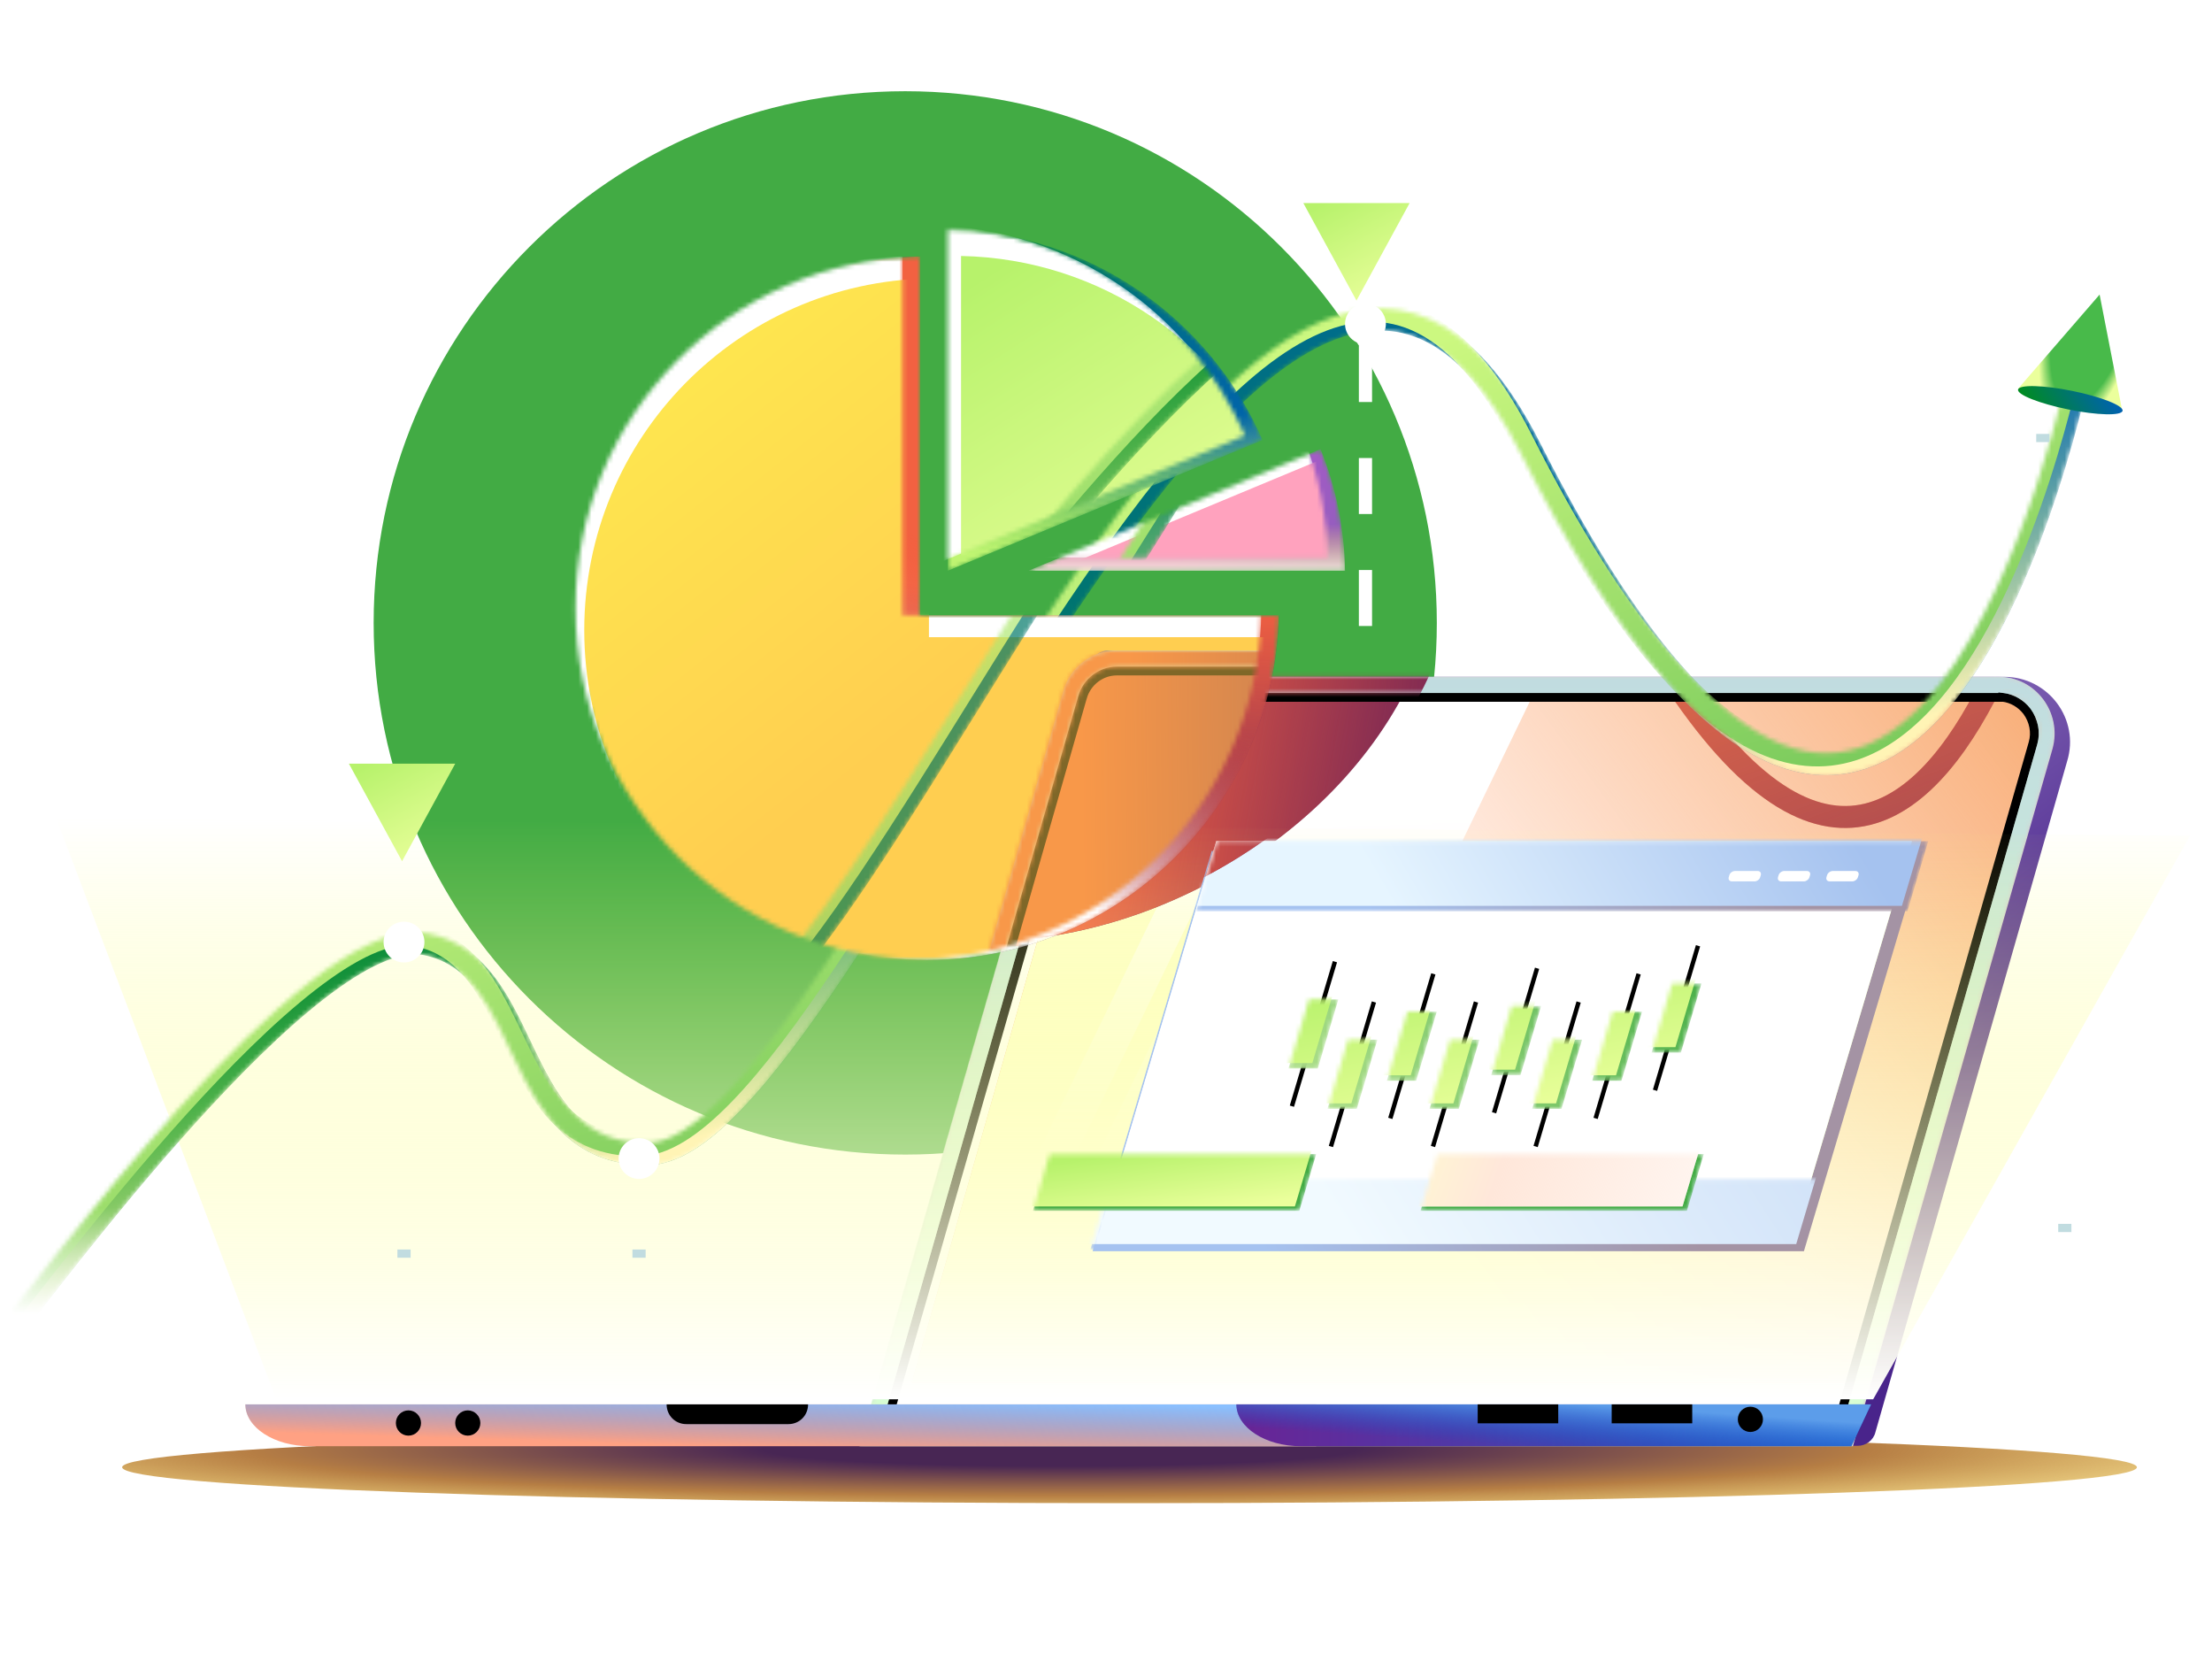
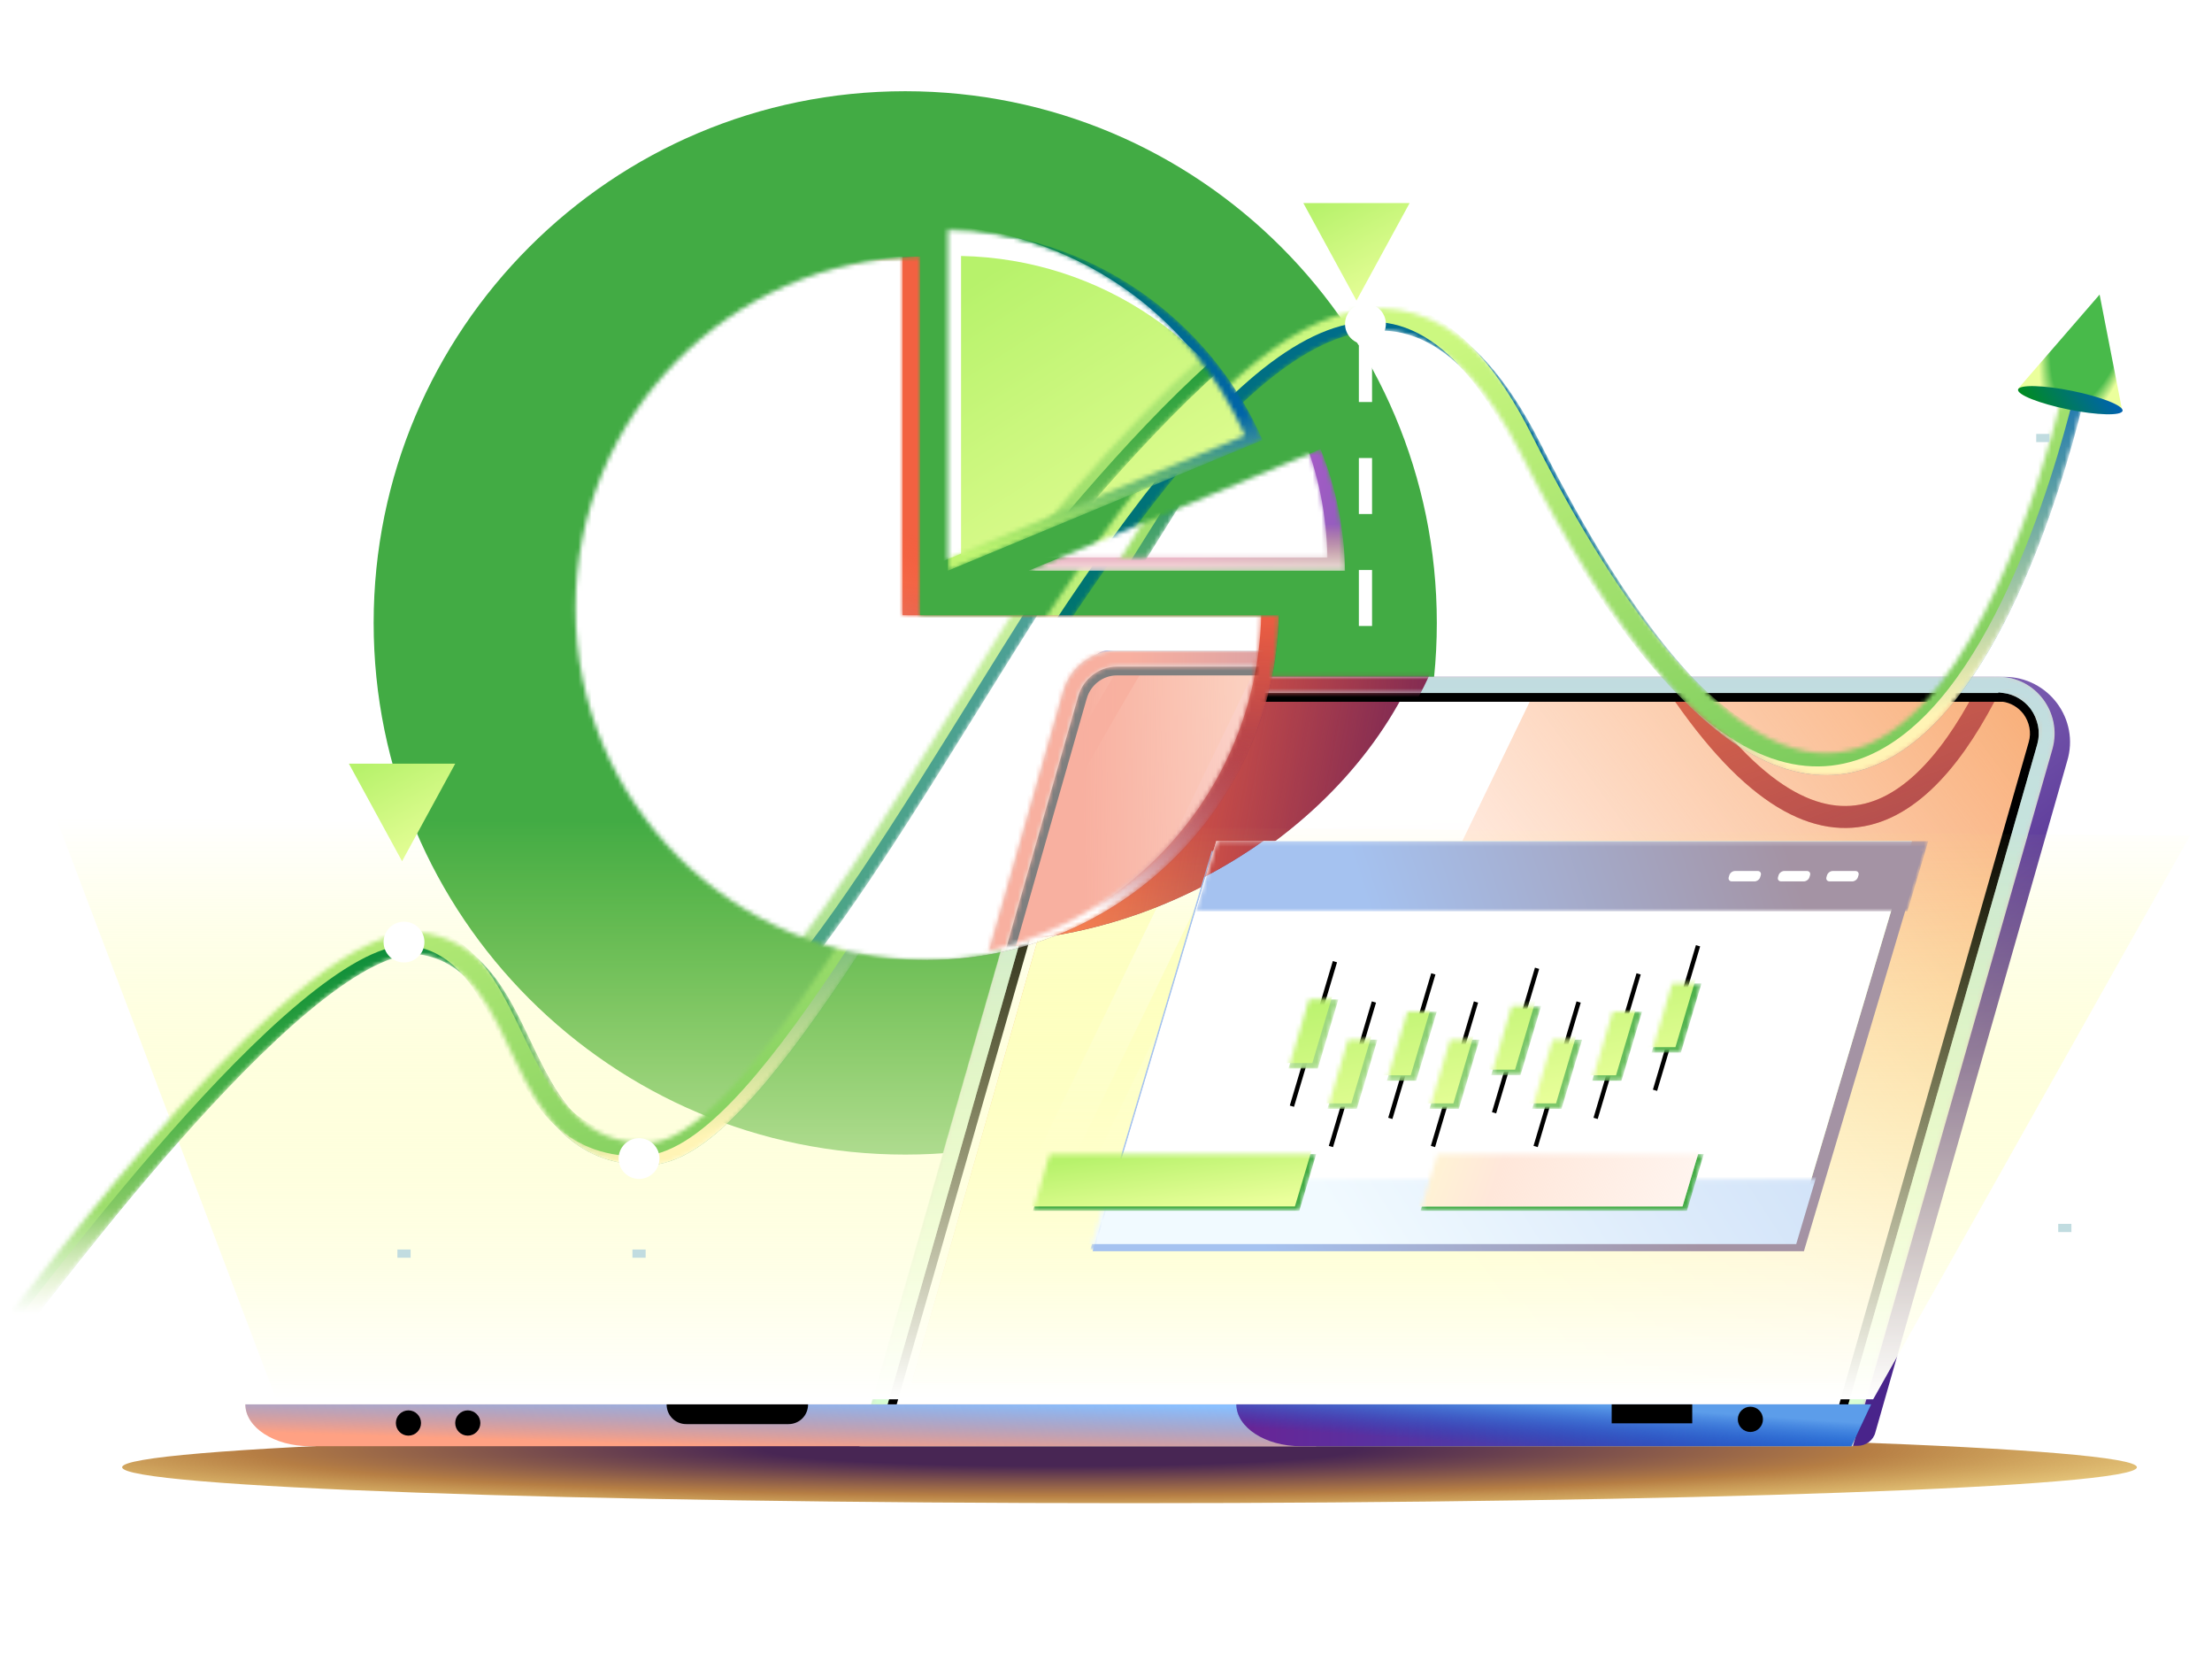
<svg xmlns="http://www.w3.org/2000/svg" width="503" height="376" viewBox="0 0 503 376" fill="none">
  <path d="M84.966 141.619C84.966 208.38 139.086 262.5 205.846 262.5C272.607 262.5 326.727 208.38 326.727 141.619C326.727 74.859 272.607 20.739 205.846 20.739C139.086 20.739 84.966 74.859 84.966 141.619Z" fill="#42AB44" />
  <path d="M91.871 213.636V314.229" stroke="white" stroke-width="3" stroke-miterlimit="10" stroke-dasharray="11.43 11.43" />
  <path d="M145.316 261.79V313.395" stroke="white" stroke-width="3" stroke-miterlimit="10" stroke-dasharray="12.73 12.73" />
  <path d="M310.5 78.673L310.5 284.475" stroke="white" stroke-width="3" stroke-miterlimit="10" stroke-dasharray="12.73 12.73" />
  <path d="M469.531 97.792V322.377" stroke="white" stroke-width="3" stroke-miterlimit="10" stroke-dasharray="11.86 11.86" />
  <path d="M333.575 186.636H343.465V207.55H333.575V186.636Z" fill="#666666" />
  <path d="M333.575 247.444H343.465V268.357H333.575V247.444Z" fill="#666666" />
  <g filter="url(#filter0_f_874_168482)">
    <path d="M256.849 341.751C383.362 341.751 485.921 338.094 485.921 333.584C485.921 329.073 383.362 325.416 256.849 325.416C130.336 325.416 27.777 329.073 27.777 333.584C27.777 338.094 130.336 341.751 256.849 341.751Z" fill="url(#paint0_radial_874_168482)" />
  </g>
  <path d="M248.987 156.929L201.36 323.328C200.556 326.021 202.611 328.713 205.381 328.713H422.428C424.304 328.713 426.002 327.457 426.449 325.662L470.055 173.084C473.003 163.481 465.765 153.877 455.758 153.877H253.097C251.221 153.877 249.523 155.134 248.987 156.929Z" fill="url(#paint1_linear_874_168482)" />
  <path d="M242.82 163.122L195.461 328.803H421.354L466.747 170.212C468.981 162.045 462.905 153.877 454.416 153.877H254.972C249.343 153.877 244.339 157.647 242.82 163.122Z" fill="#D3D3D3" />
  <path d="M197.781 327.008L244.515 163.66C245.855 158.993 250.144 155.762 254.969 155.762H454.413C457.898 155.762 461.025 157.378 463.17 160.16C465.225 162.942 465.94 166.443 464.957 169.763L419.921 327.098H197.781V327.008Z" fill="url(#paint2_linear_874_168482)" />
  <path d="M465.186 169.469C467.185 162.444 461.91 155.458 454.606 155.458H260.838C255.922 155.458 251.603 158.72 250.258 163.448L207.312 314.369H423.954L465.186 169.469Z" fill="#F8A96F" />
  <path d="M465.186 169.469C467.185 162.444 461.91 155.458 454.606 155.458H260.838C255.922 155.458 251.603 158.72 250.258 163.448L207.312 314.369H423.954L465.186 169.469Z" fill="url(#paint3_linear_874_168482)" />
  <mask id="mask0_874_168482" style="mask-type:alpha" maskUnits="userSpaceOnUse" x="197" y="155" width="269" height="173">
    <path d="M197.781 327.008L244.515 163.66C245.855 158.993 250.144 155.762 254.969 155.762H454.413C457.898 155.762 461.025 157.377 463.17 160.16C465.225 162.942 465.94 166.442 464.957 169.763L419.921 327.098H197.781V327.008Z" fill="url(#paint4_linear_874_168482)" />
  </mask>
  <g mask="url(#mask0_874_168482)">
    <g filter="url(#filter1_f_874_168482)">
      <path fill-rule="evenodd" clip-rule="evenodd" d="M207.312 321.461H216.068L296.584 155.176H287.828L207.312 321.461ZM221.116 321.461H269.508L349.965 155.176H301.573L221.116 321.461Z" fill="url(#paint5_linear_874_168482)" />
    </g>
    <g filter="url(#filter2_f_874_168482)">
      <path d="M45.09 314.999C51.815 306.258 107.65 221.765 130.849 226.649C154.02 231.533 147.916 274.399 176.653 274.399C218.756 274.399 304.363 -4.558 358.695 113.996C437.328 285.572 471.879 95.562 471.879 95.562" stroke="#EE7248" stroke-width="5" stroke-miterlimit="10" />
      <path d="M45.09 314.999C51.815 306.258 107.65 221.765 130.849 226.649C154.02 231.533 147.916 274.399 176.653 274.399C218.756 274.399 304.363 -4.558 358.695 113.996C437.328 285.572 471.879 95.562 471.879 95.562" stroke="url(#paint6_linear_874_168482)" stroke-width="5" stroke-miterlimit="10" />
    </g>
    <g filter="url(#filter3_f_874_168482)">
      <path d="M239.659 141.636L275.018 68.143C232.003 60.925 182.246 86.479 163.291 125.876C144.129 165.703 163.789 204.476 207.241 212.556C250.068 220.519 300.087 195.482 319.842 156.546L239.659 141.636Z" fill="#5F1A58" />
      <path d="M239.659 141.636L275.018 68.143C232.003 60.925 182.246 86.479 163.291 125.876C144.129 165.703 163.789 204.476 207.241 212.556C250.068 220.519 300.087 195.482 319.842 156.546L239.659 141.636Z" fill="url(#paint7_linear_874_168482)" />
    </g>
  </g>
  <mask id="mask1_874_168482" style="mask-type:alpha" maskUnits="userSpaceOnUse" x="199" y="155" width="267" height="168">
    <path d="M245.369 161.735L199.176 322.625H420.399L465.021 169.905L463.135 159.85L454.022 155.45H254.167L245.369 161.735Z" fill="#D9D9D9" />
  </mask>
  <g mask="url(#mask1_874_168482)">
    <path d="M462.301 168.947L462.3 168.95L417.829 324.303H201.433L247.174 164.481C247.174 164.48 247.174 164.479 247.175 164.477C248.215 160.947 251.404 158.557 254.971 158.557H454.415H455.415V158.529C457.569 158.799 459.55 159.934 460.941 161.745C462.467 163.85 463.011 166.491 462.301 168.947ZM241.77 162.84L241.768 162.846L194.32 328.528L193.955 329.803H195.281H421.174H421.928L422.136 329.078L467.527 170.495C467.527 170.494 467.527 170.493 467.527 170.492C470.126 161.69 463.576 152.877 454.415 152.877H254.971C248.892 152.877 243.502 156.945 241.77 162.84Z" fill="url(#paint8_linear_874_168482)" stroke="black" stroke-width="2" />
  </g>
  <mask id="mask2_874_168482" style="mask-type:alpha" maskUnits="userSpaceOnUse" x="195" y="153" width="273" height="176">
    <path d="M454.415 157.467C457.274 157.467 459.955 158.814 461.742 161.147C463.44 163.481 464.066 166.442 463.261 169.225L418.583 325.303H200.106L246.214 164.199C247.376 160.25 250.95 157.557 254.971 157.557H454.415V157.467ZM454.415 153.877H254.971C249.342 153.877 244.338 157.647 242.73 163.122L195.281 328.803H421.174L466.568 170.212C468.98 162.045 462.904 153.877 454.415 153.877Z" fill="url(#paint9_linear_874_168482)" />
  </mask>
  <g mask="url(#mask2_874_168482)">
    <path d="M454.415 157.467C457.274 157.467 459.955 158.814 461.742 161.147C463.44 163.481 464.066 166.442 463.261 169.225L418.583 325.303H200.106L246.214 164.199C247.376 160.25 250.95 157.557 254.971 157.557H454.415V157.467ZM454.415 153.877H254.971C249.342 153.877 244.338 157.647 242.73 163.122L195.281 328.803H421.174L466.568 170.212C468.98 162.045 462.904 153.877 454.415 153.877Z" fill="url(#paint10_linear_874_168482)" />
    <g filter="url(#filter4_f_874_168482)">
      <path d="M244.727 141.76L275.949 66.416C232.599 61.599 184.338 89.877 167.602 130.267C150.682 171.097 172.465 208.718 216.299 214.371C259.502 219.943 308.053 192.166 325.615 152.192L244.727 141.76Z" fill="#5F1A58" />
      <path d="M244.727 141.76L275.949 66.416C232.599 61.599 184.338 89.877 167.602 130.267C150.682 171.097 172.465 208.718 216.299 214.371C259.502 219.943 308.053 192.166 325.615 152.192L244.727 141.76Z" fill="url(#paint11_linear_874_168482)" />
    </g>
  </g>
  <path d="M299.204 319.29H55.797C55.797 324.51 62.32 328.801 70.451 328.801H299.293V319.29H299.204Z" fill="#FFA183" />
  <path d="M299.204 319.29H55.797C55.797 324.51 62.32 328.801 70.451 328.801H299.293V319.29H299.204Z" fill="url(#paint12_linear_874_168482)" />
  <path d="M425.463 319.29H281.152C281.152 324.51 287.675 328.801 295.807 328.801H420.995L425.463 319.29Z" fill="url(#paint13_linear_874_168482)" />
  <path d="M425.463 319.29H281.152C281.152 324.51 287.675 328.801 295.807 328.801H420.995L425.463 319.29Z" fill="url(#paint14_linear_874_168482)" />
  <g style="mix-blend-mode:multiply">
    <path d="M398.031 325.565C399.611 325.565 400.891 324.279 400.891 322.693C400.891 321.106 399.611 319.821 398.031 319.821C396.452 319.821 395.172 321.106 395.172 322.693C395.172 324.279 396.452 325.565 398.031 325.565Z" fill="black" />
  </g>
  <g style="mix-blend-mode:multiply">
    <path d="M106.371 326.399C107.95 326.399 109.231 325.113 109.231 323.527C109.231 321.94 107.95 320.655 106.371 320.655C104.792 320.655 103.512 321.94 103.512 323.527C103.512 325.113 104.792 326.399 106.371 326.399Z" fill="black" />
  </g>
  <g style="mix-blend-mode:multiply">
    <path d="M92.879 326.399C94.458 326.399 95.738 325.113 95.738 323.527C95.738 321.94 94.458 320.655 92.879 320.655C91.3 320.655 90.019 321.94 90.019 323.527C90.019 325.113 91.3 326.399 92.879 326.399Z" fill="black" />
  </g>
  <g style="mix-blend-mode:multiply">
    <path d="M179.286 323.778H156.054C153.552 323.778 151.586 321.803 151.586 319.29H183.754C183.754 321.803 181.788 323.778 179.286 323.778Z" fill="black" />
  </g>
  <g style="mix-blend-mode:multiply">
    <path d="M384.806 319.29H366.488V323.598H384.806V319.29Z" fill="black" />
  </g>
  <g style="mix-blend-mode:multiply">
-     <path d="M354.338 319.29H336.02V323.598H354.338V319.29Z" fill="black" />
+     <path d="M354.338 319.29V323.598H354.338V319.29Z" fill="black" />
  </g>
  <g filter="url(#filter5_f_874_168482)">
    <path d="M62.816 318.138H425.951L498.01 189.978L12.816 186.131L62.816 318.138Z" fill="url(#paint15_linear_874_168482)" />
  </g>
  <path d="M437.293 193.479H275.543L248.451 284.475H410.201L437.293 193.479Z" fill="url(#paint16_linear_874_168482)" />
  <g filter="url(#filter6_f_874_168482)">
    <path d="M434.764 191.229H276.582L249.49 282.224H407.672L434.764 191.229Z" fill="url(#paint17_linear_874_168482)" />
    <path d="M434.764 191.229H276.582L249.49 282.224H407.672L434.764 191.229Z" fill="url(#paint18_linear_874_168482)" />
  </g>
  <mask id="mask3_874_168482" style="mask-type:alpha" maskUnits="userSpaceOnUse" x="271" y="191" width="168" height="17">
    <path d="M438.481 191.229H276.73L271.977 207.193H433.728L438.481 191.229Z" fill="url(#paint19_linear_874_168482)" />
  </mask>
  <g mask="url(#mask3_874_168482)">
    <path d="M438.481 191.229H276.73L271.977 207.193H433.728L438.481 191.229Z" fill="url(#paint20_linear_874_168482)" />
    <g filter="url(#filter7_f_874_168482)">
-       <path d="M437.242 189.99H275.492L270.739 205.954H432.489L437.242 189.99Z" fill="url(#paint21_linear_874_168482)" />
-     </g>
+       </g>
    <g filter="url(#filter8_f_874_168482)">
      <path d="M241.731 138.76L272.953 63.416C229.603 58.599 181.342 86.877 164.605 127.267C147.686 168.097 169.469 205.718 213.303 211.371C256.506 216.943 305.057 189.166 322.619 149.192L241.731 138.76Z" fill="#5F1A58" />
      <path d="M241.731 138.76L272.953 63.416C229.603 58.599 181.342 86.877 164.605 127.267C147.686 168.097 169.469 205.718 213.303 211.371C256.506 216.943 305.057 189.166 322.619 149.192L241.731 138.76Z" fill="url(#paint22_linear_874_168482)" />
    </g>
  </g>
  <mask id="mask4_874_168482" style="mask-type:alpha" maskUnits="userSpaceOnUse" x="247" y="268" width="168" height="17">
    <path d="M414.446 268.116H252.695L247.942 284.08H409.692L414.446 268.116Z" fill="url(#paint23_linear_874_168482)" />
  </mask>
  <g mask="url(#mask4_874_168482)">
    <path d="M414.446 268.116H252.695L247.942 284.08H409.692L414.446 268.116Z" fill="url(#paint24_linear_874_168482)" />
    <g filter="url(#filter9_f_874_168482)">
      <path d="M413.207 266.878H251.457L246.704 282.842H408.454L413.207 266.878Z" fill="url(#paint25_linear_874_168482)" />
    </g>
  </g>
  <path d="M410.885 198.023H405.73C405.178 198.023 404.603 198.453 404.445 198.982L404.313 199.427C404.155 199.957 404.475 200.386 405.027 200.386H410.181C410.734 200.386 411.309 199.957 411.467 199.427L411.599 198.982C411.757 198.453 411.437 198.023 410.885 198.023Z" fill="white" />
  <path d="M399.682 198.023H394.527C393.975 198.023 393.4 198.453 393.242 198.982L393.109 199.427C392.952 199.957 393.272 200.386 393.824 200.386H398.978C399.531 200.386 400.106 199.957 400.264 199.427L400.396 198.982C400.554 198.453 400.234 198.023 399.682 198.023Z" fill="white" />
  <path d="M421.904 198.023H416.75C416.198 198.023 415.622 198.453 415.465 198.982L415.332 199.427C415.174 199.957 415.494 200.386 416.047 200.386H421.201C421.753 200.386 422.329 199.957 422.486 199.427L422.619 198.982C422.776 198.453 422.457 198.023 421.904 198.023Z" fill="white" />
  <path d="M335.633 227.808L325.851 260.661" stroke="black" stroke-miterlimit="10" />
  <path d="M325.934 221.416L316.152 254.269" stroke="black" stroke-miterlimit="10" />
  <path d="M312.426 227.808L302.644 260.661" stroke="black" stroke-miterlimit="10" />
  <path d="M303.555 218.644L293.773 251.497" stroke="black" stroke-miterlimit="10" />
  <path d="M349.523 220.138L339.742 252.991" stroke="black" stroke-miterlimit="10" />
  <path d="M358.977 227.808L349.195 260.661" stroke="black" stroke-miterlimit="10" />
  <path d="M372.617 221.416L362.836 254.269" stroke="black" stroke-miterlimit="10" />
  <path d="M386.125 215.024L376.343 247.878" stroke="black" stroke-miterlimit="10" />
  <mask id="mask5_874_168482" style="mask-type:alpha" maskUnits="userSpaceOnUse" x="292" y="223" width="95" height="30">
    <path fill-rule="evenodd" clip-rule="evenodd" d="M380.238 223.59H386.907L382.225 239.313H375.556L380.238 223.59ZM297.668 227.209H304.337L299.656 242.933H292.987L297.668 227.209ZM320.049 229.982H326.718L322.036 245.705H315.367L320.049 229.982ZM329.749 236.373H336.418L331.736 252.097H325.067L329.749 236.373ZM313.212 236.373H306.543L301.861 252.097H308.53L313.212 236.373ZM350.44 228.703H343.771L339.089 244.427H345.758L350.44 228.703ZM353.09 236.373H359.759L355.078 252.097H348.409L353.09 236.373ZM373.401 229.981H366.732L362.05 245.705H368.719L373.401 229.981Z" fill="url(#paint26_linear_874_168482)" />
  </mask>
  <g mask="url(#mask5_874_168482)">
    <path fill-rule="evenodd" clip-rule="evenodd" d="M380.238 223.59H386.907L382.225 239.313H375.556L380.238 223.59ZM297.668 227.209H304.337L299.656 242.933H292.987L297.668 227.209ZM320.049 229.982H326.718L322.036 245.705H315.367L320.049 229.982ZM329.749 236.373H336.418L331.736 252.097H325.067L329.749 236.373ZM313.212 236.373H306.543L301.861 252.097H308.53L313.212 236.373ZM350.44 228.703H343.771L339.089 244.427H345.758L350.44 228.703ZM353.09 236.373H359.759L355.078 252.097H348.409L353.09 236.373ZM373.401 229.981H366.732L362.05 245.705H368.719L373.401 229.981Z" fill="url(#paint27_linear_874_168482)" />
    <g filter="url(#filter10_f_874_168482)">
      <path fill-rule="evenodd" clip-rule="evenodd" d="M379 222.351H385.669L380.987 238.074H374.318L379 222.351ZM296.43 225.97H303.099L298.418 241.693H291.749L296.43 225.97ZM318.811 228.742H325.48L320.798 244.466H314.129L318.811 228.742ZM328.511 235.134H335.18L330.498 250.857H323.829L328.511 235.134ZM311.974 235.134H305.305L300.623 250.857H307.292L311.974 235.134ZM349.202 227.464H342.533L337.851 243.187H344.52L349.202 227.464ZM351.852 235.134H358.521L353.84 250.857H347.171L351.852 235.134ZM372.163 228.742H365.494L360.812 244.466H367.481L372.163 228.742Z" fill="url(#paint28_linear_874_168482)" />
    </g>
  </g>
  <mask id="mask6_874_168482" style="mask-type:alpha" maskUnits="userSpaceOnUse" x="234" y="262" width="66" height="14">
    <path d="M299.294 262.398H238.715L234.878 275.286H295.457L299.294 262.398Z" fill="url(#paint29_linear_874_168482)" />
  </mask>
  <g mask="url(#mask6_874_168482)">
    <path d="M299.294 262.398H238.715L234.878 275.286H295.457L299.294 262.398Z" fill="#42AB44" />
    <g filter="url(#filter11_f_874_168482)">
      <path d="M298.294 261.398H237.715L233.878 274.286H294.457L298.294 261.398Z" fill="url(#paint30_linear_874_168482)" />
    </g>
  </g>
  <mask id="mask7_874_168482" style="mask-type:alpha" maskUnits="userSpaceOnUse" x="323" y="262" width="65" height="14">
    <path d="M387.435 262.398H326.855L323.018 275.286H383.598L387.435 262.398Z" fill="url(#paint31_linear_874_168482)" />
  </mask>
  <g mask="url(#mask7_874_168482)">
    <path d="M387.435 262.398H326.855L323.018 275.286H383.598L387.435 262.398Z" fill="#42AB44" />
    <g filter="url(#filter12_f_874_168482)">
      <path d="M386.435 261.398H325.855L322.018 274.286H382.598L386.435 261.398Z" fill="white" />
      <path d="M386.435 261.398H325.855L322.018 274.286H382.598L386.435 261.398Z" fill="url(#paint32_linear_874_168482)" />
    </g>
  </g>
  <mask id="mask8_874_168482" style="mask-type:alpha" maskUnits="userSpaceOnUse" x="0" y="70" width="476" height="235">
    <path d="M2 302.999C9.421 294.257 71.038 209.765 96.639 214.648C122.208 219.532 115.473 262.398 147.186 262.398C193.647 262.398 288.118 -16.559 348.077 101.995C434.851 273.571 472.98 83.562 472.98 83.562" stroke="url(#paint33_linear_874_168482)" stroke-width="5" stroke-miterlimit="10" />
  </mask>
  <g mask="url(#mask8_874_168482)">
    <path d="M2 302.999C9.421 294.257 71.038 209.765 96.639 214.648C122.208 219.532 115.473 262.398 147.186 262.398C193.647 262.398 288.118 -16.559 348.077 101.995C434.851 273.571 472.98 83.562 472.98 83.562" stroke="url(#paint34_linear_874_168482)" stroke-width="5" stroke-miterlimit="10" />
    <path d="M2 302.999C9.421 294.257 71.038 209.765 96.639 214.648C122.208 219.532 115.473 262.398 147.186 262.398C193.647 262.398 288.118 -16.559 348.077 101.995C434.851 273.571 472.98 83.562 472.98 83.562" stroke="url(#paint35_linear_874_168482)" stroke-width="5" stroke-miterlimit="10" />
    <g filter="url(#filter13_f_874_168482)">
      <path d="M0 300.999C7.421 292.257 69.038 207.765 94.639 212.648C120.208 217.532 113.473 260.398 145.186 260.398C191.647 260.398 286.118 -18.559 346.077 99.996C432.851 271.571 470.98 81.562 470.98 81.562" stroke="url(#paint36_linear_874_168482)" stroke-width="5" stroke-miterlimit="10" />
    </g>
  </g>
  <path d="M91.871 214.648V216.515" stroke="#C1DCE0" stroke-width="3" stroke-miterlimit="10" />
  <path d="M91.871 284.08V285.947" stroke="#C1DCE0" stroke-width="3" stroke-miterlimit="10" />
  <path d="M145.316 262.399V264.265" stroke="#C1DCE0" stroke-width="3" stroke-miterlimit="10" />
  <path d="M145.316 284.08V285.947" stroke="#C1DCE0" stroke-width="3" stroke-miterlimit="10" />
  <path d="M464.531 98.649V100.516" stroke="#C1DCE0" stroke-width="3" stroke-miterlimit="10" />
  <path d="M469.531 278.25V280.116" stroke="#C1DCE0" stroke-width="3" stroke-miterlimit="10" />
  <g filter="url(#filter14_i_874_168482)">
    <path d="M145.314 267.034C147.88 267.034 149.96 264.959 149.96 262.399C149.96 259.839 147.88 257.764 145.314 257.764C142.748 257.764 140.668 259.839 140.668 262.399C140.668 264.959 142.748 267.034 145.314 267.034Z" fill="white" />
    <path d="M91.869 217.819C94.435 217.819 96.515 215.744 96.515 213.184C96.515 210.624 94.435 208.549 91.869 208.549C89.303 208.549 87.223 210.624 87.223 213.184C87.223 215.744 89.303 217.819 91.869 217.819Z" fill="white" />
    <path d="M310.498 77.286C313.064 77.286 315.144 75.21 315.144 72.651C315.144 70.091 313.064 68.016 310.498 68.016C307.932 68.016 305.852 70.091 305.852 72.651C305.852 75.21 307.932 77.286 310.498 77.286Z" fill="white" />
  </g>
  <path d="M477.441 66.975L458.914 88.361L482.626 93.574L477.441 66.975Z" fill="url(#paint37_angular_874_168482)" />
  <g filter="url(#filter15_i_874_168482)">
    <path d="M79.34 169.627H103.514L91.427 191.801L79.34 169.627Z" fill="url(#paint38_linear_874_168482)" />
  </g>
  <g filter="url(#filter16_i_874_168482)">
    <path d="M296.371 42.162H320.545L308.458 64.336L296.371 42.162Z" fill="url(#paint39_linear_874_168482)" />
  </g>
  <mask id="mask9_874_168482" style="mask-type:alpha" maskUnits="userSpaceOnUse" x="130" y="58" width="161" height="161">
    <path d="M209.237 139.867V58.31C165.835 59.105 130.859 94.558 130.859 138.278C130.859 182.474 166.63 218.245 210.827 218.245C254.388 218.245 289.841 183.269 290.795 139.867H209.237Z" fill="white" />
  </mask>
  <g mask="url(#mask9_874_168482)">
    <path d="M209.237 139.867V58.31C165.835 59.105 130.859 94.558 130.859 138.278C130.859 182.474 166.63 218.245 210.827 218.245C254.388 218.245 289.841 183.269 290.795 139.867H209.237Z" fill="#5F1A58" />
    <path d="M209.237 139.867V58.31C165.835 59.105 130.859 94.558 130.859 138.278C130.859 182.474 166.63 218.245 210.827 218.245C254.388 218.245 289.841 183.269 290.795 139.867H209.237Z" fill="url(#paint40_linear_874_168482)" />
    <path d="M209.237 139.867V58.31C165.835 59.105 130.859 94.558 130.859 138.278C130.859 182.474 166.63 218.245 210.827 218.245C254.388 218.245 289.841 183.269 290.795 139.867H209.237Z" fill="url(#paint41_linear_874_168482)" />
    <mask id="mask10_874_168482" style="mask-type:alpha" maskUnits="userSpaceOnUse" x="126" y="58" width="161" height="161">
      <path d="M205.237 139.867V58.31C161.835 59.105 126.859 94.558 126.859 138.278C126.859 182.474 162.63 218.245 206.827 218.245C250.388 218.245 285.841 183.269 286.795 139.867H205.237Z" fill="url(#paint42_linear_874_168482)" />
    </mask>
    <g mask="url(#mask10_874_168482)">
      <g filter="url(#filter17_f_874_168482)">
        <path d="M205.237 139.867V58.31C161.835 59.105 126.859 94.558 126.859 138.278C126.859 182.474 162.63 218.245 206.827 218.245C250.388 218.245 285.841 183.269 286.795 139.867H205.237Z" fill="white" />
      </g>
      <g filter="url(#filter18_f_874_168482)">
-         <path d="M211.237 144.867V63.31C167.835 64.105 132.859 99.558 132.859 143.278C132.859 187.474 168.63 223.245 212.827 223.245C256.388 223.245 291.841 188.269 292.795 144.867H211.237Z" fill="url(#paint43_linear_874_168482)" />
-       </g>
+         </g>
      <g opacity="0.7" filter="url(#filter19_f_874_168482)">
        <mask id="mask11_874_168482" style="mask-type:alpha" maskUnits="userSpaceOnUse" x="6" y="48" width="476" height="235">
          <path d="M8 280.999C15.421 272.258 77.038 187.765 102.639 192.649C128.208 197.533 121.473 240.399 153.186 240.399C199.647 240.399 294.118 -38.558 354.077 79.996C440.851 251.572 478.98 61.562 478.98 61.562" stroke="#42AB44" stroke-width="5" stroke-miterlimit="10" />
        </mask>
        <g mask="url(#mask11_874_168482)">
          <path d="M8 280.999C15.421 272.258 77.038 187.765 102.639 192.649C128.208 197.533 121.473 240.399 153.186 240.399C199.647 240.399 294.118 -38.558 354.077 79.996C440.851 251.572 478.98 61.562 478.98 61.562" stroke="url(#paint44_linear_874_168482)" stroke-width="5" stroke-miterlimit="10" />
          <g filter="url(#filter20_f_874_168482)">
            <path d="M6 278.999C13.421 270.258 75.038 185.765 100.639 190.649C126.208 195.533 119.473 238.399 151.186 238.399C197.647 238.399 292.118 -40.558 352.077 77.996C438.851 249.572 476.98 59.562 476.98 59.562" stroke="url(#paint45_linear_874_168482)" stroke-width="5" stroke-miterlimit="10" />
          </g>
        </g>
      </g>
      <g opacity="0.5" filter="url(#filter21_f_874_168482)">
        <path d="M247.987 150.929L200.36 317.328C199.556 320.021 201.611 322.713 204.381 322.713H421.428C423.304 322.713 425.002 321.457 425.449 319.662L469.055 167.084C472.003 157.481 464.765 147.877 454.758 147.877H252.097C250.221 147.877 248.523 149.134 247.987 150.929Z" fill="url(#paint46_linear_874_168482)" />
        <path d="M247.987 150.929L200.36 317.328C199.556 320.021 201.611 322.713 204.381 322.713H421.428C423.304 322.713 425.002 321.457 425.449 319.662L469.055 167.084C472.003 157.481 464.765 147.877 454.758 147.877H252.097C250.221 147.877 248.523 149.134 247.987 150.929Z" fill="url(#paint47_linear_874_168482)" />
        <path d="M241.82 157.122L194.461 322.803H420.354L465.747 164.212C467.981 156.045 461.905 147.877 453.416 147.877H253.972C248.343 147.877 243.339 151.647 241.82 157.122Z" fill="#D3D3D3" />
        <path d="M196.781 321.008L243.515 157.66C244.855 152.993 249.144 149.762 253.969 149.762H453.413C456.898 149.762 460.025 151.378 462.17 154.16C464.225 156.942 464.94 160.443 463.957 163.763L418.921 321.098H196.781V321.008Z" fill="url(#paint48_linear_874_168482)" />
        <path d="M464.186 163.469C466.185 156.444 460.91 149.458 453.606 149.458H259.838C254.922 149.458 250.603 152.72 249.258 157.448L206.312 308.369H422.954L464.186 163.469Z" fill="#B5E2FF" />
        <path d="M464.186 163.469C466.185 156.444 460.91 149.458 453.606 149.458H259.838C254.922 149.458 250.603 152.72 249.258 157.448L206.312 308.369H422.954L464.186 163.469Z" fill="url(#paint49_linear_874_168482)" />
        <mask id="mask12_874_168482" style="mask-type:alpha" maskUnits="userSpaceOnUse" x="196" y="149" width="269" height="173">
          <path d="M196.781 321.008L243.515 157.66C244.855 152.993 249.144 149.762 253.969 149.762H453.413C456.898 149.762 460.025 151.377 462.17 154.16C464.225 156.942 464.94 160.442 463.957 163.763L418.921 321.098H196.781V321.008Z" fill="url(#paint50_linear_874_168482)" />
        </mask>
        <g mask="url(#mask12_874_168482)">
          <g filter="url(#filter22_f_874_168482)">
            <path fill-rule="evenodd" clip-rule="evenodd" d="M206.312 315.461H215.068L295.584 149.176H286.828L206.312 315.461ZM220.116 315.461H268.508L348.965 149.176H300.573L220.116 315.461Z" fill="url(#paint51_linear_874_168482)" />
          </g>
          <g filter="url(#filter23_f_874_168482)">
            <path d="M44.09 308.999C50.815 300.258 106.65 215.765 129.849 220.649C153.02 225.533 146.916 268.399 175.653 268.399C217.756 268.399 303.363 -10.558 357.695 107.996C436.328 279.572 470.879 89.562 470.879 89.562" stroke="#EE7248" stroke-width="5" stroke-miterlimit="10" />
            <path d="M44.09 308.999C50.815 300.258 106.65 215.765 129.849 220.649C153.02 225.533 146.916 268.399 175.653 268.399C217.756 268.399 303.363 -10.558 357.695 107.996C436.328 279.572 470.879 89.562 470.879 89.562" stroke="url(#paint52_linear_874_168482)" stroke-width="5" stroke-miterlimit="10" />
          </g>
          <path d="M413.263 190.897H282.684L260.812 264.357H391.392L413.263 190.897Z" fill="#9FC5D3" />
          <path d="M411.223 188.08H283.523L261.652 261.54H389.351L411.223 188.08Z" fill="url(#paint53_linear_874_168482)" />
          <path d="M411.223 188.08H283.523L261.652 261.54H389.351L411.223 188.08Z" fill="url(#paint54_linear_874_168482)" />
          <mask id="mask13_874_168482" style="mask-type:alpha" maskUnits="userSpaceOnUse" x="261" y="188" width="151" height="74">
            <path d="M411.219 188.08H283.645L261.773 261.54H389.348L411.219 188.08Z" fill="#D2EEFF" />
          </mask>
          <g mask="url(#mask13_874_168482)">
            <rect width="4.545" height="271.376" transform="matrix(0.381 0.761 -0.834 0.761 439.004 115.862)" fill="url(#paint55_linear_874_168482)" />
            <rect width="41.49" height="271.376" transform="matrix(0.381 0.761 -0.834 0.761 467.324 111.053)" fill="url(#paint56_linear_874_168482)" />
          </g>
          <g filter="url(#filter24_d_874_168482)">
            <path d="M414.224 188.08H283.645L279.807 200.968H410.387L414.224 188.08Z" fill="url(#paint57_linear_874_168482)" />
          </g>
          <path d="M295.301 209.122L284.281 246.134" stroke="#42AB44" stroke-miterlimit="10" />
          <g filter="url(#filter25_f_874_168482)">
-             <path d="M228.905 148.029L250.233 69.31C206.624 70.077 162.376 104.296 150.943 146.495C139.385 189.153 165.801 223.679 209.998 223.679C253.559 223.679 298.158 189.921 310.462 148.029H228.905Z" fill="#5F1A58" />
            <path d="M228.905 148.029L250.233 69.31C206.624 70.077 162.376 104.296 150.943 146.495C139.385 189.153 165.801 223.679 209.998 223.679C253.559 223.679 298.158 189.921 310.462 148.029H228.905Z" fill="url(#paint58_linear_874_168482)" />
          </g>
        </g>
        <mask id="mask14_874_168482" style="mask-type:alpha" maskUnits="userSpaceOnUse" x="198" y="149" width="267" height="168">
          <path d="M244.369 155.735L198.176 316.625H419.399L464.021 163.905L462.135 153.85L453.022 149.45H253.167L244.369 155.735Z" fill="#D9D9D9" />
        </mask>
        <g mask="url(#mask14_874_168482)">
          <path d="M461.301 162.947L461.3 162.95L416.829 318.303H200.433L246.174 158.481C246.174 158.48 246.174 158.479 246.175 158.477C247.215 154.947 250.404 152.557 253.971 152.557H453.415H454.415V152.529C456.569 152.799 458.55 153.934 459.941 155.745C461.467 157.85 462.011 160.491 461.301 162.947ZM240.77 156.84L240.768 156.846L193.32 322.528L192.955 323.803H194.281H420.174H420.928L421.136 323.078L466.527 164.495C466.527 164.494 466.527 164.493 466.527 164.492C469.126 155.69 462.576 146.877 453.415 146.877H253.971C247.892 146.877 242.502 150.945 240.77 156.84Z" fill="url(#paint59_linear_874_168482)" stroke="black" stroke-width="2" />
        </g>
        <mask id="mask15_874_168482" style="mask-type:alpha" maskUnits="userSpaceOnUse" x="194" y="147" width="273" height="176">
          <path d="M453.415 151.467C456.274 151.467 458.955 152.814 460.742 155.147C462.44 157.481 463.066 160.442 462.261 163.225L417.583 319.303H199.106L245.214 158.199C246.376 154.25 249.95 151.557 253.971 151.557H453.415V151.467ZM453.415 147.877H253.971C248.342 147.877 243.338 151.647 241.73 157.122L194.281 322.803H420.174L465.568 164.212C467.98 156.045 461.904 147.877 453.415 147.877Z" fill="url(#paint60_linear_874_168482)" />
        </mask>
        <g mask="url(#mask15_874_168482)">
          <path d="M453.415 151.467C456.274 151.467 458.955 152.814 460.742 155.147C462.44 157.481 463.066 160.442 462.261 163.225L417.583 319.303H199.106L245.214 158.199C246.376 154.25 249.95 151.557 253.971 151.557H453.415V151.467ZM453.415 147.877H253.971C248.342 147.877 243.338 151.647 241.73 157.122L194.281 322.803H420.174L465.568 164.212C467.98 156.045 461.904 147.877 453.415 147.877Z" fill="url(#paint61_linear_874_168482)" />
          <g filter="url(#filter26_f_874_168482)">
            <path d="M239.909 148.029L261.237 69.31C217.627 70.077 173.38 104.296 161.947 146.495C150.388 189.153 176.805 223.679 221.002 223.679C264.562 223.679 309.162 189.921 321.466 148.029H239.909Z" fill="#5F1A58" />
            <path d="M239.909 148.029L261.237 69.31C217.627 70.077 173.38 104.296 161.947 146.495C150.388 189.153 176.805 223.679 221.002 223.679C264.562 223.679 309.162 189.921 321.466 148.029H239.909Z" fill="url(#paint62_linear_874_168482)" />
          </g>
        </g>
      </g>
    </g>
  </g>
  <mask id="mask16_874_168482" style="mask-type:alpha" maskUnits="userSpaceOnUse" x="233" y="102" width="73" height="28">
    <path d="M305.851 129.777C305.692 120.079 303.784 110.7 300.286 102.115L233.832 129.777H305.851Z" fill="white" />
  </mask>
  <g mask="url(#mask16_874_168482)">
    <path d="M305.851 129.777C305.692 120.079 303.784 110.7 300.286 102.115L233.832 129.777H305.851Z" fill="url(#paint63_linear_874_168482)" />
    <path d="M305.851 129.777C305.692 120.079 303.784 110.7 300.286 102.115L233.832 129.777H305.851Z" fill="url(#paint64_linear_874_168482)" />
    <mask id="mask17_874_168482" style="mask-type:alpha" maskUnits="userSpaceOnUse" x="229" y="99" width="73" height="28">
      <path d="M301.851 126.777C301.692 117.079 299.784 107.7 296.286 99.115L229.832 126.777H301.851Z" fill="#FFA2BE" />
    </mask>
    <g mask="url(#mask17_874_168482)">
      <g filter="url(#filter27_f_874_168482)">
        <path d="M301.851 126.777C301.692 117.079 299.784 107.7 296.286 99.115L229.832 126.777H301.851Z" fill="white" />
      </g>
      <g filter="url(#filter28_f_874_168482)">
-         <path d="M306.851 131.777C306.692 122.079 304.784 112.7 301.286 104.115L234.832 131.777H306.851Z" fill="#FFA2BE" />
-       </g>
+         </g>
      <g filter="url(#filter29_f_874_168482)">
        <mask id="mask18_874_168482" style="mask-type:alpha" maskUnits="userSpaceOnUse" x="54" y="-2" width="476" height="235">
          <path d="M56 230.999C63.421 222.258 125.038 137.765 150.639 142.649C176.208 147.533 169.473 190.399 201.186 190.399C247.647 190.399 342.118 -88.558 402.077 29.996C488.851 201.572 526.98 11.562 526.98 11.562" stroke="url(#paint65_linear_874_168482)" stroke-width="5" stroke-miterlimit="10" />
        </mask>
        <g mask="url(#mask18_874_168482)">
          <path d="M56 230.999C63.421 222.258 125.038 137.765 150.639 142.649C176.208 147.533 169.473 190.399 201.186 190.399C247.647 190.399 342.118 -88.558 402.077 29.996C488.851 201.572 526.98 11.562 526.98 11.562" stroke="url(#paint66_linear_874_168482)" stroke-width="5" stroke-miterlimit="10" />
          <path d="M56 230.999C63.421 222.258 125.038 137.765 150.639 142.649C176.208 147.533 169.473 190.399 201.186 190.399C247.647 190.399 342.118 -88.558 402.077 29.996C488.851 201.572 526.98 11.562 526.98 11.562" stroke="url(#paint67_linear_874_168482)" stroke-width="5" stroke-miterlimit="10" />
          <g filter="url(#filter30_f_874_168482)">
            <path d="M54 228.999C61.421 220.258 123.038 135.765 148.639 140.649C174.208 145.533 167.473 188.399 199.186 188.399C245.647 188.399 340.118 -90.558 400.077 27.996C486.851 199.572 524.98 9.562 524.98 9.562" stroke="url(#paint68_linear_874_168482)" stroke-width="5" stroke-miterlimit="10" />
          </g>
        </g>
      </g>
    </g>
  </g>
  <mask id="mask19_874_168482" style="mask-type:alpha" maskUnits="userSpaceOnUse" x="215" y="52" width="73" height="78">
    <path d="M215.539 52.195V129.778L287.081 100.048C274.998 72.226 247.494 52.831 215.539 52.195Z" fill="white" />
  </mask>
  <g mask="url(#mask19_874_168482)">
    <path d="M215.539 52.195V129.778L287.081 100.048C274.998 72.226 247.494 52.831 215.539 52.195Z" fill="url(#paint69_linear_874_168482)" />
    <path d="M215.539 52.195V129.778L287.081 100.048C274.998 72.226 247.494 52.831 215.539 52.195Z" fill="url(#paint70_linear_874_168482)" />
    <mask id="mask20_874_168482" style="mask-type:alpha" maskUnits="userSpaceOnUse" x="211" y="51" width="73" height="78">
      <path d="M211.539 51.195V128.778L283.081 99.048C270.998 71.226 243.494 51.831 211.539 51.195Z" fill="url(#paint71_linear_874_168482)" />
    </mask>
    <g mask="url(#mask20_874_168482)">
      <g filter="url(#filter31_f_874_168482)">
        <path d="M211.539 51.195V128.778L283.081 99.048C270.998 71.226 243.494 51.831 211.539 51.195Z" fill="white" />
      </g>
      <g filter="url(#filter32_f_874_168482)">
        <path d="M218.539 58.195V135.778L290.081 106.048C277.998 78.226 250.494 58.831 218.539 58.195Z" fill="url(#paint72_linear_874_168482)" />
      </g>
      <g filter="url(#filter33_f_874_168482)">
        <mask id="mask21_874_168482" style="mask-type:alpha" maskUnits="userSpaceOnUse" x="211" y="-79" width="476" height="235">
          <path d="M213 153.999C220.421 145.258 282.038 60.765 307.639 65.649C333.208 70.533 326.473 113.399 358.186 113.399C404.647 113.399 499.118 -165.558 559.077 -47.004C645.851 124.572 683.98 -65.438 683.98 -65.438" stroke="url(#paint73_linear_874_168482)" stroke-width="5" stroke-miterlimit="10" />
        </mask>
        <g mask="url(#mask21_874_168482)">
          <path d="M213 153.999C220.421 145.258 282.038 60.765 307.639 65.649C333.208 70.533 326.473 113.399 358.186 113.399C404.647 113.399 499.118 -165.558 559.077 -47.004C645.851 124.572 683.98 -65.438 683.98 -65.438" stroke="url(#paint74_linear_874_168482)" stroke-width="5" stroke-miterlimit="10" />
          <path d="M213 153.999C220.421 145.258 282.038 60.765 307.639 65.649C333.208 70.533 326.473 113.399 358.186 113.399C404.647 113.399 499.118 -165.558 559.077 -47.004C645.851 124.572 683.98 -65.438 683.98 -65.438" stroke="url(#paint75_linear_874_168482)" stroke-width="5" stroke-miterlimit="10" />
          <g filter="url(#filter34_f_874_168482)">
            <path d="M211 151.999C218.421 143.258 280.038 58.765 305.639 63.649C331.208 68.533 324.473 111.399 356.186 111.399C402.647 111.399 497.118 -167.558 557.077 -49.004C643.851 122.572 681.98 -67.438 681.98 -67.438" stroke="url(#paint76_linear_874_168482)" stroke-width="5" stroke-miterlimit="10" />
          </g>
        </g>
      </g>
    </g>
  </g>
  <ellipse cx="470.781" cy="90.986" rx="12.124" ry="2.155" transform="rotate(11.478 470.781 90.986)" fill="url(#paint77_linear_874_168482)" />
  <defs>
    <filter id="filter0_f_874_168482" x="25.777" y="323.416" width="462.145" height="20.335" filterUnits="userSpaceOnUse" color-interpolation-filters="sRGB">
      <feFlood flood-opacity="0" result="BackgroundImageFix" />
      <feBlend mode="normal" in="SourceGraphic" in2="BackgroundImageFix" result="shape" />
      <feGaussianBlur stdDeviation="1" result="effect1_foregroundBlur_874_168482" />
    </filter>
    <filter id="filter1_f_874_168482" x="203.312" y="151.176" width="150.652" height="174.285" filterUnits="userSpaceOnUse" color-interpolation-filters="sRGB">
      <feFlood flood-opacity="0" result="BackgroundImageFix" />
      <feBlend mode="normal" in="SourceGraphic" in2="BackgroundImageFix" result="shape" />
      <feGaussianBlur stdDeviation="2" result="effect1_foregroundBlur_874_168482" />
    </filter>
    <filter id="filter2_f_874_168482" x="39.109" y="78.149" width="439.23" height="242.374" filterUnits="userSpaceOnUse" color-interpolation-filters="sRGB">
      <feFlood flood-opacity="0" result="BackgroundImageFix" />
      <feBlend mode="normal" in="SourceGraphic" in2="BackgroundImageFix" result="shape" />
      <feGaussianBlur stdDeviation="2" result="effect1_foregroundBlur_874_168482" />
    </filter>
    <filter id="filter3_f_874_168482" x="150.953" y="61.924" width="173.887" height="157.108" filterUnits="userSpaceOnUse" color-interpolation-filters="sRGB">
      <feFlood flood-opacity="0" result="BackgroundImageFix" />
      <feBlend mode="normal" in="SourceGraphic" in2="BackgroundImageFix" result="shape" />
      <feGaussianBlur stdDeviation="2.5" result="effect1_foregroundBlur_874_168482" />
    </filter>
    <filter id="filter4_f_874_168482" x="156.867" y="60.882" width="173.746" height="159.2" filterUnits="userSpaceOnUse" color-interpolation-filters="sRGB">
      <feFlood flood-opacity="0" result="BackgroundImageFix" />
      <feBlend mode="normal" in="SourceGraphic" in2="BackgroundImageFix" result="shape" />
      <feGaussianBlur stdDeviation="2.5" result="effect1_foregroundBlur_874_168482" />
    </filter>
    <filter id="filter5_f_874_168482" x="8.816" y="182.131" width="493.195" height="140.007" filterUnits="userSpaceOnUse" color-interpolation-filters="sRGB">
      <feFlood flood-opacity="0" result="BackgroundImageFix" />
      <feBlend mode="normal" in="SourceGraphic" in2="BackgroundImageFix" result="shape" />
      <feGaussianBlur stdDeviation="2" result="effect1_foregroundBlur_874_168482" />
    </filter>
    <filter id="filter6_f_874_168482" x="247.488" y="189.229" width="189.277" height="94.996" filterUnits="userSpaceOnUse" color-interpolation-filters="sRGB">
      <feFlood flood-opacity="0" result="BackgroundImageFix" />
      <feBlend mode="normal" in="SourceGraphic" in2="BackgroundImageFix" result="shape" />
      <feGaussianBlur stdDeviation="1" result="effect1_foregroundBlur_874_168482" />
    </filter>
    <filter id="filter7_f_874_168482" x="269.738" y="188.99" width="168.504" height="17.964" filterUnits="userSpaceOnUse" color-interpolation-filters="sRGB">
      <feFlood flood-opacity="0" result="BackgroundImageFix" />
      <feBlend mode="normal" in="SourceGraphic" in2="BackgroundImageFix" result="shape" />
      <feGaussianBlur stdDeviation="0.5" result="effect1_foregroundBlur_874_168482" />
    </filter>
    <filter id="filter8_f_874_168482" x="153.871" y="57.881" width="173.746" height="159.2" filterUnits="userSpaceOnUse" color-interpolation-filters="sRGB">
      <feFlood flood-opacity="0" result="BackgroundImageFix" />
      <feBlend mode="normal" in="SourceGraphic" in2="BackgroundImageFix" result="shape" />
      <feGaussianBlur stdDeviation="2.5" result="effect1_foregroundBlur_874_168482" />
    </filter>
    <filter id="filter9_f_874_168482" x="245.703" y="265.878" width="168.504" height="17.964" filterUnits="userSpaceOnUse" color-interpolation-filters="sRGB">
      <feFlood flood-opacity="0" result="BackgroundImageFix" />
      <feBlend mode="normal" in="SourceGraphic" in2="BackgroundImageFix" result="shape" />
      <feGaussianBlur stdDeviation="0.5" result="effect1_foregroundBlur_874_168482" />
    </filter>
    <filter id="filter10_f_874_168482" x="289.75" y="220.351" width="97.918" height="32.507" filterUnits="userSpaceOnUse" color-interpolation-filters="sRGB">
      <feFlood flood-opacity="0" result="BackgroundImageFix" />
      <feBlend mode="normal" in="SourceGraphic" in2="BackgroundImageFix" result="shape" />
      <feGaussianBlur stdDeviation="1" result="effect1_foregroundBlur_874_168482" />
    </filter>
    <filter id="filter11_f_874_168482" x="231.879" y="259.398" width="68.414" height="16.888" filterUnits="userSpaceOnUse" color-interpolation-filters="sRGB">
      <feFlood flood-opacity="0" result="BackgroundImageFix" />
      <feBlend mode="normal" in="SourceGraphic" in2="BackgroundImageFix" result="shape" />
      <feGaussianBlur stdDeviation="1" result="effect1_foregroundBlur_874_168482" />
    </filter>
    <filter id="filter12_f_874_168482" x="320.02" y="259.398" width="68.414" height="16.888" filterUnits="userSpaceOnUse" color-interpolation-filters="sRGB">
      <feFlood flood-opacity="0" result="BackgroundImageFix" />
      <feBlend mode="normal" in="SourceGraphic" in2="BackgroundImageFix" result="shape" />
      <feGaussianBlur stdDeviation="1" result="effect1_foregroundBlur_874_168482" />
    </filter>
    <filter id="filter13_f_874_168482" x="-3.906" y="66.149" width="479.336" height="238.467" filterUnits="userSpaceOnUse" color-interpolation-filters="sRGB">
      <feFlood flood-opacity="0" result="BackgroundImageFix" />
      <feBlend mode="normal" in="SourceGraphic" in2="BackgroundImageFix" result="shape" />
      <feGaussianBlur stdDeviation="1" result="effect1_foregroundBlur_874_168482" />
    </filter>
    <filter id="filter14_i_874_168482" x="87.223" y="68.016" width="227.922" height="200.018" filterUnits="userSpaceOnUse" color-interpolation-filters="sRGB">
      <feFlood flood-opacity="0" result="BackgroundImageFix" />
      <feBlend mode="normal" in="SourceGraphic" in2="BackgroundImageFix" result="shape" />
      <feColorMatrix in="SourceAlpha" type="matrix" values="0 0 0 0 0 0 0 0 0 0 0 0 0 0 0 0 0 0 127 0" result="hardAlpha" />
      <feOffset dy="1" />
      <feGaussianBlur stdDeviation="1" />
      <feComposite in2="hardAlpha" operator="arithmetic" k2="-1" k3="1" />
      <feColorMatrix type="matrix" values="0 0 0 0 0.259 0 0 0 0 0.671 0 0 0 0 0.267 0 0 0 1 0" />
      <feBlend mode="normal" in2="shape" result="effect1_innerShadow_874_168482" />
    </filter>
    <filter id="filter15_i_874_168482" x="79.34" y="169.627" width="24.176" height="26.174" filterUnits="userSpaceOnUse" color-interpolation-filters="sRGB">
      <feFlood flood-opacity="0" result="BackgroundImageFix" />
      <feBlend mode="normal" in="SourceGraphic" in2="BackgroundImageFix" result="shape" />
      <feColorMatrix in="SourceAlpha" type="matrix" values="0 0 0 0 0 0 0 0 0 0 0 0 0 0 0 0 0 0 127 0" result="hardAlpha" />
      <feOffset dy="4" />
      <feGaussianBlur stdDeviation="2" />
      <feComposite in2="hardAlpha" operator="arithmetic" k2="-1" k3="1" />
      <feColorMatrix type="matrix" values="0 0 0 0 0.447 0 0 0 0 0.651 0 0 0 0 0.918 0 0 0 1 0" />
      <feBlend mode="normal" in2="shape" result="effect1_innerShadow_874_168482" />
    </filter>
    <filter id="filter16_i_874_168482" x="296.371" y="42.162" width="24.176" height="26.174" filterUnits="userSpaceOnUse" color-interpolation-filters="sRGB">
      <feFlood flood-opacity="0" result="BackgroundImageFix" />
      <feBlend mode="normal" in="SourceGraphic" in2="BackgroundImageFix" result="shape" />
      <feColorMatrix in="SourceAlpha" type="matrix" values="0 0 0 0 0 0 0 0 0 0 0 0 0 0 0 0 0 0 127 0" result="hardAlpha" />
      <feOffset dy="4" />
      <feGaussianBlur stdDeviation="2" />
      <feComposite in2="hardAlpha" operator="arithmetic" k2="-1" k3="1" />
      <feColorMatrix type="matrix" values="0 0 0 0 0.447 0 0 0 0 0.651 0 0 0 0 0.918 0 0 0 1 0" />
      <feBlend mode="normal" in2="shape" result="effect1_innerShadow_874_168482" />
    </filter>
    <filter id="filter17_f_874_168482" x="122.859" y="54.31" width="167.934" height="167.936" filterUnits="userSpaceOnUse" color-interpolation-filters="sRGB">
      <feFlood flood-opacity="0" result="BackgroundImageFix" />
      <feBlend mode="normal" in="SourceGraphic" in2="BackgroundImageFix" result="shape" />
      <feGaussianBlur stdDeviation="2" result="effect1_foregroundBlur_874_168482" />
    </filter>
    <filter id="filter18_f_874_168482" x="128.859" y="59.31" width="167.934" height="167.936" filterUnits="userSpaceOnUse" color-interpolation-filters="sRGB">
      <feFlood flood-opacity="0" result="BackgroundImageFix" />
      <feBlend mode="normal" in="SourceGraphic" in2="BackgroundImageFix" result="shape" />
      <feGaussianBlur stdDeviation="2" result="effect1_foregroundBlur_874_168482" />
    </filter>
    <filter id="filter19_f_874_168482" x="2.094" y="40.976" width="490.531" height="245.641" filterUnits="userSpaceOnUse" color-interpolation-filters="sRGB">
      <feFlood flood-opacity="0" result="BackgroundImageFix" />
      <feBlend mode="normal" in="SourceGraphic" in2="BackgroundImageFix" result="shape" />
      <feGaussianBlur stdDeviation="2" result="effect1_foregroundBlur_874_168482" />
    </filter>
    <filter id="filter20_f_874_168482" x="2.094" y="44.15" width="479.336" height="238.467" filterUnits="userSpaceOnUse" color-interpolation-filters="sRGB">
      <feFlood flood-opacity="0" result="BackgroundImageFix" />
      <feBlend mode="normal" in="SourceGraphic" in2="BackgroundImageFix" result="shape" />
      <feGaussianBlur stdDeviation="1" result="effect1_foregroundBlur_874_168482" />
    </filter>
    <filter id="filter21_f_874_168482" x="22.777" y="143.877" width="466.145" height="195.874" filterUnits="userSpaceOnUse" color-interpolation-filters="sRGB">
      <feFlood flood-opacity="0" result="BackgroundImageFix" />
      <feBlend mode="normal" in="SourceGraphic" in2="BackgroundImageFix" result="shape" />
      <feGaussianBlur stdDeviation="2" result="effect1_foregroundBlur_874_168482" />
    </filter>
    <filter id="filter22_f_874_168482" x="202.312" y="145.176" width="150.652" height="174.285" filterUnits="userSpaceOnUse" color-interpolation-filters="sRGB">
      <feFlood flood-opacity="0" result="BackgroundImageFix" />
      <feBlend mode="normal" in="SourceGraphic" in2="BackgroundImageFix" result="shape" />
      <feGaussianBlur stdDeviation="2" result="effect1_foregroundBlur_874_168482" />
    </filter>
    <filter id="filter23_f_874_168482" x="38.109" y="72.149" width="439.23" height="242.374" filterUnits="userSpaceOnUse" color-interpolation-filters="sRGB">
      <feFlood flood-opacity="0" result="BackgroundImageFix" />
      <feBlend mode="normal" in="SourceGraphic" in2="BackgroundImageFix" result="shape" />
      <feGaussianBlur stdDeviation="2" result="effect1_foregroundBlur_874_168482" />
    </filter>
    <filter id="filter24_d_874_168482" x="276.809" y="187.08" width="140.414" height="18.888" filterUnits="userSpaceOnUse" color-interpolation-filters="sRGB">
      <feFlood flood-opacity="0" result="BackgroundImageFix" />
      <feColorMatrix in="SourceAlpha" type="matrix" values="0 0 0 0 0 0 0 0 0 0 0 0 0 0 0 0 0 0 127 0" result="hardAlpha" />
      <feOffset dy="2" />
      <feGaussianBlur stdDeviation="1.5" />
      <feComposite in2="hardAlpha" operator="out" />
      <feColorMatrix type="matrix" values="0 0 0 0 0.779 0 0 0 0 0.801 0 0 0 0 0.817 0 0 0 1 0" />
      <feBlend mode="multiply" in2="BackgroundImageFix" result="effect1_dropShadow_874_168482" />
      <feBlend mode="normal" in="SourceGraphic" in2="effect1_dropShadow_874_168482" result="shape" />
    </filter>
    <filter id="filter25_f_874_168482" x="143.227" y="64.31" width="172.234" height="164.37" filterUnits="userSpaceOnUse" color-interpolation-filters="sRGB">
      <feFlood flood-opacity="0" result="BackgroundImageFix" />
      <feBlend mode="normal" in="SourceGraphic" in2="BackgroundImageFix" result="shape" />
      <feGaussianBlur stdDeviation="2.5" result="effect1_foregroundBlur_874_168482" />
    </filter>
    <filter id="filter26_f_874_168482" x="154.23" y="64.31" width="172.234" height="164.37" filterUnits="userSpaceOnUse" color-interpolation-filters="sRGB">
      <feFlood flood-opacity="0" result="BackgroundImageFix" />
      <feBlend mode="normal" in="SourceGraphic" in2="BackgroundImageFix" result="shape" />
      <feGaussianBlur stdDeviation="2.5" result="effect1_foregroundBlur_874_168482" />
    </filter>
    <filter id="filter27_f_874_168482" x="226.832" y="96.115" width="78.019" height="33.663" filterUnits="userSpaceOnUse" color-interpolation-filters="sRGB">
      <feFlood flood-opacity="0" result="BackgroundImageFix" />
      <feBlend mode="normal" in="SourceGraphic" in2="BackgroundImageFix" result="shape" />
      <feGaussianBlur stdDeviation="1.5" result="effect1_foregroundBlur_874_168482" />
    </filter>
    <filter id="filter28_f_874_168482" x="231.832" y="101.115" width="78.019" height="33.663" filterUnits="userSpaceOnUse" color-interpolation-filters="sRGB">
      <feFlood flood-opacity="0" result="BackgroundImageFix" />
      <feBlend mode="normal" in="SourceGraphic" in2="BackgroundImageFix" result="shape" />
      <feGaussianBlur stdDeviation="1.5" result="effect1_foregroundBlur_874_168482" />
    </filter>
    <filter id="filter29_f_874_168482" x="50.094" y="-9.024" width="490.531" height="245.641" filterUnits="userSpaceOnUse" color-interpolation-filters="sRGB">
      <feFlood flood-opacity="0" result="BackgroundImageFix" />
      <feBlend mode="normal" in="SourceGraphic" in2="BackgroundImageFix" result="shape" />
      <feGaussianBlur stdDeviation="2" result="effect1_foregroundBlur_874_168482" />
    </filter>
    <filter id="filter30_f_874_168482" x="50.094" y="-5.85" width="479.336" height="238.467" filterUnits="userSpaceOnUse" color-interpolation-filters="sRGB">
      <feFlood flood-opacity="0" result="BackgroundImageFix" />
      <feBlend mode="normal" in="SourceGraphic" in2="BackgroundImageFix" result="shape" />
      <feGaussianBlur stdDeviation="1" result="effect1_foregroundBlur_874_168482" />
    </filter>
    <filter id="filter31_f_874_168482" x="209.539" y="49.195" width="75.543" height="81.583" filterUnits="userSpaceOnUse" color-interpolation-filters="sRGB">
      <feFlood flood-opacity="0" result="BackgroundImageFix" />
      <feBlend mode="normal" in="SourceGraphic" in2="BackgroundImageFix" result="shape" />
      <feGaussianBlur stdDeviation="1" result="effect1_foregroundBlur_874_168482" />
    </filter>
    <filter id="filter32_f_874_168482" x="216.539" y="56.195" width="75.543" height="81.583" filterUnits="userSpaceOnUse" color-interpolation-filters="sRGB">
      <feFlood flood-opacity="0" result="BackgroundImageFix" />
      <feBlend mode="normal" in="SourceGraphic" in2="BackgroundImageFix" result="shape" />
      <feGaussianBlur stdDeviation="1" result="effect1_foregroundBlur_874_168482" />
    </filter>
    <filter id="filter33_f_874_168482" x="207.094" y="-86.024" width="490.531" height="245.641" filterUnits="userSpaceOnUse" color-interpolation-filters="sRGB">
      <feFlood flood-opacity="0" result="BackgroundImageFix" />
      <feBlend mode="normal" in="SourceGraphic" in2="BackgroundImageFix" result="shape" />
      <feGaussianBlur stdDeviation="2" result="effect1_foregroundBlur_874_168482" />
    </filter>
    <filter id="filter34_f_874_168482" x="207.094" y="-82.85" width="479.336" height="238.467" filterUnits="userSpaceOnUse" color-interpolation-filters="sRGB">
      <feFlood flood-opacity="0" result="BackgroundImageFix" />
      <feBlend mode="normal" in="SourceGraphic" in2="BackgroundImageFix" result="shape" />
      <feGaussianBlur stdDeviation="1" result="effect1_foregroundBlur_874_168482" />
    </filter>
    <radialGradient id="paint0_radial_874_168482" cx="0" cy="0" r="1" gradientUnits="userSpaceOnUse" gradientTransform="translate(241.048 329.452) scale(273.379 15.784)">
      <stop offset="0.245" stop-color="#482654" />
      <stop offset="0.672" stop-color="#B67E44" />
      <stop offset="1" stop-color="#DDAF3B" stop-opacity="0.64" />
    </radialGradient>
    <linearGradient id="paint1_linear_874_168482" x1="355.163" y1="314.612" x2="315.279" y2="265.185" gradientUnits="userSpaceOnUse">
      <stop stop-color="#49248B" />
      <stop offset="1" stop-color="#7E61B3" />
    </linearGradient>
    <linearGradient id="paint2_linear_874_168482" x1="288.841" y1="223.66" x2="326.043" y2="125.183" gradientUnits="userSpaceOnUse">
      <stop stop-color="white" />
      <stop offset="1" stop-color="#43AC45" />
    </linearGradient>
    <linearGradient id="paint3_linear_874_168482" x1="310.627" y1="263.002" x2="469.173" y2="146.281" gradientUnits="userSpaceOnUse">
      <stop stop-color="#FEFFCF" />
      <stop offset="0.323" stop-color="#FFE7DA" />
      <stop offset="1" stop-color="#FFE7DA" stop-opacity="0" />
    </linearGradient>
    <linearGradient id="paint4_linear_874_168482" x1="288.841" y1="223.659" x2="326.043" y2="125.182" gradientUnits="userSpaceOnUse">
      <stop stop-color="white" />
      <stop offset="1" stop-color="#6DAEE3" />
    </linearGradient>
    <linearGradient id="paint5_linear_874_168482" x1="285.541" y1="155.176" x2="285.541" y2="321.461" gradientUnits="userSpaceOnUse">
      <stop offset="0.182" stop-color="white" />
      <stop offset="0.651" stop-color="white" stop-opacity="0" />
    </linearGradient>
    <linearGradient id="paint6_linear_874_168482" x1="434.744" y1="303.715" x2="371.375" y2="131.27" gradientUnits="userSpaceOnUse">
      <stop stop-color="#5F1A58" />
      <stop offset="1" stop-color="#5F1A58" stop-opacity="0" />
    </linearGradient>
    <linearGradient id="paint7_linear_874_168482" x1="251.04" y1="173.817" x2="334.93" y2="188.591" gradientUnits="userSpaceOnUse">
      <stop stop-color="#F26141" />
      <stop offset="1" stop-color="#F26141" stop-opacity="0" />
    </linearGradient>
    <linearGradient id="paint8_linear_874_168482" x1="331.191" y1="153.877" x2="331.191" y2="328.803" gradientUnits="userSpaceOnUse">
      <stop stop-color="#C1DCE0" />
      <stop offset="1" stop-color="#D8FFD1" />
    </linearGradient>
    <linearGradient id="paint9_linear_874_168482" x1="331.191" y1="153.877" x2="331.191" y2="328.803" gradientUnits="userSpaceOnUse">
      <stop stop-color="#C1DCE0" />
      <stop offset="1" stop-color="#D8FFD1" />
    </linearGradient>
    <linearGradient id="paint10_linear_874_168482" x1="331.191" y1="153.877" x2="331.191" y2="328.803" gradientUnits="userSpaceOnUse">
      <stop stop-color="#C1DCE0" />
      <stop offset="1" stop-color="#D8FFD1" />
    </linearGradient>
    <linearGradient id="paint11_linear_874_168482" x1="257.879" y1="173.259" x2="342.46" y2="183.349" gradientUnits="userSpaceOnUse">
      <stop stop-color="#F26141" />
      <stop offset="1" stop-color="#F26141" stop-opacity="0" />
    </linearGradient>
    <linearGradient id="paint12_linear_874_168482" x1="318.412" y1="321.069" x2="318.017" y2="333.716" gradientUnits="userSpaceOnUse">
      <stop stop-color="#8AC0FF" />
      <stop offset="1" stop-color="#4490FF" stop-opacity="0" />
    </linearGradient>
    <linearGradient id="paint13_linear_874_168482" x1="449.761" y1="319.29" x2="263.827" y2="317.002" gradientUnits="userSpaceOnUse">
      <stop stop-color="#1467CF" />
      <stop offset="1" stop-color="#721D8F" />
    </linearGradient>
    <linearGradient id="paint14_linear_874_168482" x1="421.145" y1="323.371" x2="420.422" y2="333.937" gradientUnits="userSpaceOnUse">
      <stop stop-color="#5C9DEA" />
      <stop offset="1" stop-color="#0057D6" stop-opacity="0" />
    </linearGradient>
    <linearGradient id="paint15_linear_874_168482" x1="248.444" y1="318.138" x2="248.444" y2="186.131" gradientUnits="userSpaceOnUse">
      <stop stop-color="white" />
      <stop offset="1" stop-color="#FCFF77" stop-opacity="0" />
    </linearGradient>
    <linearGradient id="paint16_linear_874_168482" x1="392.682" y1="257.414" x2="296.246" y2="239.198" gradientUnits="userSpaceOnUse">
      <stop stop-color="#A493A4" />
      <stop offset="1" stop-color="#A5C2F0" />
    </linearGradient>
    <linearGradient id="paint17_linear_874_168482" x1="410.181" y1="273.766" x2="260.086" y2="308.889" gradientUnits="userSpaceOnUse">
      <stop offset="0.224" stop-color="#DEF998" />
      <stop offset="0.471" stop-color="#FCFFCE" />
      <stop offset="1" stop-color="white" />
    </linearGradient>
    <linearGradient id="paint18_linear_874_168482" x1="294.655" y1="206.338" x2="267.2" y2="276.455" gradientUnits="userSpaceOnUse">
      <stop stop-color="white" />
    </linearGradient>
    <linearGradient id="paint19_linear_874_168482" x1="414.512" y1="177.858" x2="329.962" y2="227.671" gradientUnits="userSpaceOnUse">
      <stop stop-color="#A5C2EF" />
      <stop offset="1" stop-color="#E6F5FF" />
    </linearGradient>
    <linearGradient id="paint20_linear_874_168482" x1="409.565" y1="202.445" x2="319.106" y2="231.631" gradientUnits="userSpaceOnUse">
      <stop stop-color="#A493A4" />
      <stop offset="1" stop-color="#A5C2F0" />
    </linearGradient>
    <linearGradient id="paint21_linear_874_168482" x1="413.274" y1="176.62" x2="328.724" y2="226.432" gradientUnits="userSpaceOnUse">
      <stop stop-color="#A5C2EF" />
      <stop offset="1" stop-color="#E6F5FF" />
    </linearGradient>
    <linearGradient id="paint22_linear_874_168482" x1="254.882" y1="170.259" x2="339.464" y2="180.349" gradientUnits="userSpaceOnUse">
      <stop stop-color="#F26141" />
      <stop offset="1" stop-color="#F26141" stop-opacity="0" />
    </linearGradient>
    <linearGradient id="paint23_linear_874_168482" x1="390.477" y1="254.746" x2="305.927" y2="304.558" gradientUnits="userSpaceOnUse">
      <stop stop-color="#A5C2EF" />
      <stop offset="1" stop-color="#E6F5FF" />
    </linearGradient>
    <linearGradient id="paint24_linear_874_168482" x1="385.53" y1="279.333" x2="295.07" y2="308.519" gradientUnits="userSpaceOnUse">
      <stop stop-color="#A493A4" />
      <stop offset="1" stop-color="#A5C2F0" />
    </linearGradient>
    <linearGradient id="paint25_linear_874_168482" x1="509.304" y1="158.376" x2="310.45" y2="286.576" gradientUnits="userSpaceOnUse">
      <stop stop-color="#A5C2EF" />
      <stop offset="1" stop-color="#F1FAFF" />
    </linearGradient>
    <linearGradient id="paint26_linear_874_168482" x1="324.464" y1="221.621" x2="331.04" y2="257.735" gradientUnits="userSpaceOnUse">
      <stop stop-color="#B7F26B" />
      <stop offset="1" stop-color="#EBFF9C" />
    </linearGradient>
    <linearGradient id="paint27_linear_874_168482" x1="394.46" y1="223.59" x2="317.733" y2="286.38" gradientUnits="userSpaceOnUse">
      <stop stop-color="#42AB44" />
      <stop offset="1" stop-color="#B8E491" />
    </linearGradient>
    <linearGradient id="paint28_linear_874_168482" x1="323.226" y1="220.381" x2="329.802" y2="256.496" gradientUnits="userSpaceOnUse">
      <stop stop-color="#B7F26B" />
      <stop offset="1" stop-color="#EBFF9C" />
    </linearGradient>
    <linearGradient id="paint29_linear_874_168482" x1="247.931" y1="267.558" x2="250.606" y2="281.655" gradientUnits="userSpaceOnUse">
      <stop stop-color="#6FC555" />
      <stop offset="0.443" stop-color="#B7F26B" />
      <stop offset="1" stop-color="#EBFF9C" />
    </linearGradient>
    <linearGradient id="paint30_linear_874_168482" x1="243.043" y1="264.006" x2="245.389" y2="279.873" gradientUnits="userSpaceOnUse">
      <stop stop-color="#B7F26B" />
      <stop offset="1" stop-color="#EBFF9C" />
    </linearGradient>
    <linearGradient id="paint31_linear_874_168482" x1="336.072" y1="267.558" x2="338.746" y2="281.655" gradientUnits="userSpaceOnUse">
      <stop stop-color="#6FC555" />
      <stop offset="0.443" stop-color="#B7F26B" />
      <stop offset="1" stop-color="#EBFF9C" />
    </linearGradient>
    <linearGradient id="paint32_linear_874_168482" x1="324.34" y1="222.838" x2="425.667" y2="258.014" gradientUnits="userSpaceOnUse">
      <stop stop-color="#FEFFCF" />
      <stop offset="0.279" stop-color="#FFE7DA" />
      <stop offset="1" stop-color="#FFE7DA" stop-opacity="0" />
    </linearGradient>
    <linearGradient id="paint33_linear_874_168482" x1="237.49" y1="72.65" x2="228.365" y2="307.42" gradientUnits="userSpaceOnUse">
      <stop offset="0.894" stop-color="#42AB44" />
      <stop offset="1" stop-color="#42AB44" stop-opacity="0" />
    </linearGradient>
    <linearGradient id="paint34_linear_874_168482" x1="547.941" y1="72.65" x2="-168.229" y2="317.129" gradientUnits="userSpaceOnUse">
      <stop stop-color="#0057D6" />
      <stop offset="0.802" stop-color="#00910E" />
    </linearGradient>
    <linearGradient id="paint35_linear_874_168482" x1="276.371" y1="234.711" x2="249.086" y2="155.04" gradientUnits="userSpaceOnUse">
      <stop offset="0.183" stop-color="#FFF4B5" />
      <stop offset="1" stop-color="#B8F36C" stop-opacity="0" />
    </linearGradient>
    <linearGradient id="paint36_linear_874_168482" x1="420.626" y1="268.183" x2="343.544" y2="70.65" gradientUnits="userSpaceOnUse">
      <stop stop-color="#42AB44" />
      <stop offset="1" stop-color="#CCF880" />
    </linearGradient>
    <radialGradient id="paint37_angular_874_168482" cx="0" cy="0" r="1" gradientUnits="userSpaceOnUse" gradientTransform="translate(477.133 66.964) rotate(104.577) scale(31.853 11.197)">
      <stop offset="0.172" stop-color="#48BA4A" />
      <stop offset="0.807" stop-color="#48BA4A" />
      <stop offset="1" stop-color="#EBFF9C" />
    </radialGradient>
    <linearGradient id="paint38_linear_874_168482" x1="86.231" y1="168.095" x2="99.14" y2="191.731" gradientUnits="userSpaceOnUse">
      <stop stop-color="#B7F26B" />
      <stop offset="1" stop-color="#EBFF9C" />
    </linearGradient>
    <linearGradient id="paint39_linear_874_168482" x1="303.262" y1="40.63" x2="316.171" y2="64.266" gradientUnits="userSpaceOnUse">
      <stop stop-color="#B7F26B" />
      <stop offset="1" stop-color="#EBFF9C" />
    </linearGradient>
    <linearGradient id="paint40_linear_874_168482" x1="315.028" y1="138.278" x2="310.877" y2="215.549" gradientUnits="userSpaceOnUse">
      <stop stop-color="#F26141" />
      <stop offset="1" stop-color="#F26141" stop-opacity="0" />
    </linearGradient>
    <linearGradient id="paint41_linear_874_168482" x1="247.841" y1="206.584" x2="274.904" y2="160.714" gradientUnits="userSpaceOnUse">
      <stop stop-color="white" />
      <stop offset="1" stop-color="#FA552D" stop-opacity="0" />
    </linearGradient>
    <linearGradient id="paint42_linear_874_168482" x1="157.168" y1="77.82" x2="214.997" y2="150.296" gradientUnits="userSpaceOnUse">
      <stop stop-color="#FEE54F" />
      <stop offset="1" stop-color="#FFCE50" />
    </linearGradient>
    <linearGradient id="paint43_linear_874_168482" x1="163.168" y1="82.82" x2="220.997" y2="155.296" gradientUnits="userSpaceOnUse">
      <stop stop-color="#FEE54F" />
      <stop offset="1" stop-color="#FFCE50" />
    </linearGradient>
    <linearGradient id="paint44_linear_874_168482" x1="553.941" y1="50.651" x2="-162.229" y2="295.129" gradientUnits="userSpaceOnUse">
      <stop stop-color="#0057D6" />
      <stop offset="0.802" stop-color="#00910E" />
    </linearGradient>
    <linearGradient id="paint45_linear_874_168482" x1="426.626" y1="246.184" x2="349.544" y2="48.651" gradientUnits="userSpaceOnUse">
      <stop stop-color="#42AB44" />
      <stop offset="1" stop-color="#CCF880" />
    </linearGradient>
    <linearGradient id="paint46_linear_874_168482" x1="469.719" y1="252.478" x2="167.641" y2="251.159" gradientUnits="userSpaceOnUse">
      <stop stop-color="#1467CF" />
      <stop offset="1" stop-color="#A467B9" />
    </linearGradient>
    <linearGradient id="paint47_linear_874_168482" x1="461.655" y1="222.899" x2="371.242" y2="357.136" gradientUnits="userSpaceOnUse">
      <stop stop-color="#5C9DEA" />
      <stop offset="1" stop-color="#0057D6" stop-opacity="0" />
    </linearGradient>
    <linearGradient id="paint48_linear_874_168482" x1="287.841" y1="217.66" x2="325.043" y2="119.183" gradientUnits="userSpaceOnUse">
      <stop stop-color="white" />
      <stop offset="1" stop-color="#43AC45" />
    </linearGradient>
    <linearGradient id="paint49_linear_874_168482" x1="206.254" y1="157.934" x2="289.776" y2="378.588" gradientUnits="userSpaceOnUse">
      <stop stop-color="#FEFFCF" />
      <stop offset="0.279" stop-color="#FFE7DA" />
      <stop offset="1" stop-color="#FFE7DA" stop-opacity="0" />
    </linearGradient>
    <linearGradient id="paint50_linear_874_168482" x1="287.841" y1="217.659" x2="325.043" y2="119.182" gradientUnits="userSpaceOnUse">
      <stop stop-color="white" />
      <stop offset="1" stop-color="#6DAEE3" />
    </linearGradient>
    <linearGradient id="paint51_linear_874_168482" x1="284.541" y1="149.176" x2="284.541" y2="315.461" gradientUnits="userSpaceOnUse">
      <stop offset="0.182" stop-color="white" />
      <stop offset="0.651" stop-color="white" stop-opacity="0" />
    </linearGradient>
    <linearGradient id="paint52_linear_874_168482" x1="433.744" y1="297.715" x2="370.375" y2="125.27" gradientUnits="userSpaceOnUse">
      <stop stop-color="#5F1A58" />
      <stop offset="1" stop-color="#5F1A58" stop-opacity="0" />
    </linearGradient>
    <linearGradient id="paint53_linear_874_168482" x1="391.377" y1="254.712" x2="270.206" y2="283.066" gradientUnits="userSpaceOnUse">
      <stop offset="0.224" stop-color="#DEF998" />
      <stop offset="0.471" stop-color="#FCFFCE" />
      <stop offset="1" stop-color="white" />
    </linearGradient>
    <linearGradient id="paint54_linear_874_168482" x1="298.114" y1="200.278" x2="275.95" y2="256.883" gradientUnits="userSpaceOnUse">
      <stop stop-color="white" />
    </linearGradient>
    <linearGradient id="paint55_linear_874_168482" x1="3.569" y1="229.415" x2="-1.125" y2="229.396" gradientUnits="userSpaceOnUse">
      <stop offset="1" stop-color="white" />
    </linearGradient>
    <linearGradient id="paint56_linear_874_168482" x1="32.581" y1="229.415" x2="-10.211" y2="227.805" gradientUnits="userSpaceOnUse">
      <stop offset="1" stop-color="white" />
    </linearGradient>
    <linearGradient id="paint57_linear_874_168482" x1="425.412" y1="188.08" x2="409.962" y2="239.975" gradientUnits="userSpaceOnUse">
      <stop stop-color="#42AB44" />
      <stop offset="1" stop-color="#B8E491" />
    </linearGradient>
    <linearGradient id="paint58_linear_874_168482" x1="245.977" y1="177.587" x2="331.154" y2="176.776" gradientUnits="userSpaceOnUse">
      <stop stop-color="#F26141" />
      <stop offset="1" stop-color="#F26141" stop-opacity="0" />
    </linearGradient>
    <linearGradient id="paint59_linear_874_168482" x1="330.191" y1="147.877" x2="330.191" y2="322.803" gradientUnits="userSpaceOnUse">
      <stop stop-color="#C1DCE0" />
      <stop offset="1" stop-color="#D8FFD1" />
    </linearGradient>
    <linearGradient id="paint60_linear_874_168482" x1="330.191" y1="147.877" x2="330.191" y2="322.803" gradientUnits="userSpaceOnUse">
      <stop stop-color="#C1DCE0" />
      <stop offset="1" stop-color="#D8FFD1" />
    </linearGradient>
    <linearGradient id="paint61_linear_874_168482" x1="330.191" y1="147.877" x2="330.191" y2="322.803" gradientUnits="userSpaceOnUse">
      <stop stop-color="#C1DCE0" />
      <stop offset="1" stop-color="#D8FFD1" />
    </linearGradient>
    <linearGradient id="paint62_linear_874_168482" x1="256.981" y1="177.587" x2="342.158" y2="176.776" gradientUnits="userSpaceOnUse">
      <stop stop-color="#F26141" />
      <stop offset="1" stop-color="#F26141" stop-opacity="0" />
    </linearGradient>
    <linearGradient id="paint63_linear_874_168482" x1="316.622" y1="129.777" x2="269.98" y2="116.598" gradientUnits="userSpaceOnUse">
      <stop stop-color="#7E61B3" />
      <stop offset="1" stop-color="#C855D7" />
    </linearGradient>
    <linearGradient id="paint64_linear_874_168482" x1="269.841" y1="146.457" x2="269.841" y2="118.19" gradientUnits="userSpaceOnUse">
      <stop offset="0.521" stop-color="white" />
      <stop offset="0.966" stop-color="#FFDE50" stop-opacity="0" />
    </linearGradient>
    <linearGradient id="paint65_linear_874_168482" x1="291.49" y1="0.651" x2="282.365" y2="235.42" gradientUnits="userSpaceOnUse">
      <stop offset="0.894" stop-color="#42AB44" />
      <stop offset="1" stop-color="#42AB44" stop-opacity="0" />
    </linearGradient>
    <linearGradient id="paint66_linear_874_168482" x1="601.941" y1="0.651" x2="-114.229" y2="245.129" gradientUnits="userSpaceOnUse">
      <stop stop-color="#0057D6" />
      <stop offset="0.802" stop-color="#00910E" />
    </linearGradient>
    <linearGradient id="paint67_linear_874_168482" x1="330.371" y1="162.712" x2="303.086" y2="83.04" gradientUnits="userSpaceOnUse">
      <stop offset="0.183" stop-color="#FFF4B5" />
      <stop offset="1" stop-color="#B8F36C" stop-opacity="0" />
    </linearGradient>
    <linearGradient id="paint68_linear_874_168482" x1="474.626" y1="196.184" x2="397.544" y2="-1.349" gradientUnits="userSpaceOnUse">
      <stop stop-color="#42AB44" />
      <stop offset="1" stop-color="#CCF880" />
    </linearGradient>
    <linearGradient id="paint69_linear_874_168482" x1="298.467" y1="52.195" x2="179.816" y2="70.462" gradientUnits="userSpaceOnUse">
      <stop stop-color="#0057D6" />
      <stop offset="0.802" stop-color="#00910E" />
    </linearGradient>
    <linearGradient id="paint70_linear_874_168482" x1="254.538" y1="120.98" x2="251.31" y2="98.596" gradientUnits="userSpaceOnUse">
      <stop stop-color="#BEF471" />
      <stop offset="1" stop-color="#BEF471" stop-opacity="0" />
    </linearGradient>
    <linearGradient id="paint71_linear_874_168482" x1="231.933" y1="45.836" x2="280.861" y2="121.61" gradientUnits="userSpaceOnUse">
      <stop stop-color="#B7F26B" />
      <stop offset="1" stop-color="#EBFF9C" />
    </linearGradient>
    <linearGradient id="paint72_linear_874_168482" x1="238.933" y1="52.836" x2="287.861" y2="128.61" gradientUnits="userSpaceOnUse">
      <stop stop-color="#B7F26B" />
      <stop offset="1" stop-color="#EBFF9C" />
    </linearGradient>
    <linearGradient id="paint73_linear_874_168482" x1="448.49" y1="-76.349" x2="439.365" y2="158.42" gradientUnits="userSpaceOnUse">
      <stop offset="0.894" stop-color="#42AB44" />
      <stop offset="1" stop-color="#42AB44" stop-opacity="0" />
    </linearGradient>
    <linearGradient id="paint74_linear_874_168482" x1="758.941" y1="-76.349" x2="42.771" y2="168.129" gradientUnits="userSpaceOnUse">
      <stop stop-color="#0057D6" />
      <stop offset="0.802" stop-color="#00910E" />
    </linearGradient>
    <linearGradient id="paint75_linear_874_168482" x1="487.371" y1="85.712" x2="460.086" y2="6.04" gradientUnits="userSpaceOnUse">
      <stop offset="0.183" stop-color="#FFF4B5" />
      <stop offset="1" stop-color="#B8F36C" stop-opacity="0" />
    </linearGradient>
    <linearGradient id="paint76_linear_874_168482" x1="631.626" y1="119.184" x2="554.544" y2="-78.349" gradientUnits="userSpaceOnUse">
      <stop stop-color="#42AB44" />
      <stop offset="1" stop-color="#CCF880" />
    </linearGradient>
    <linearGradient id="paint77_linear_874_168482" x1="486.764" y1="88.831" x2="464.895" y2="109.375" gradientUnits="userSpaceOnUse">
      <stop stop-color="#0057D6" />
      <stop offset="0.802" stop-color="#00910E" />
    </linearGradient>
  </defs>
</svg>